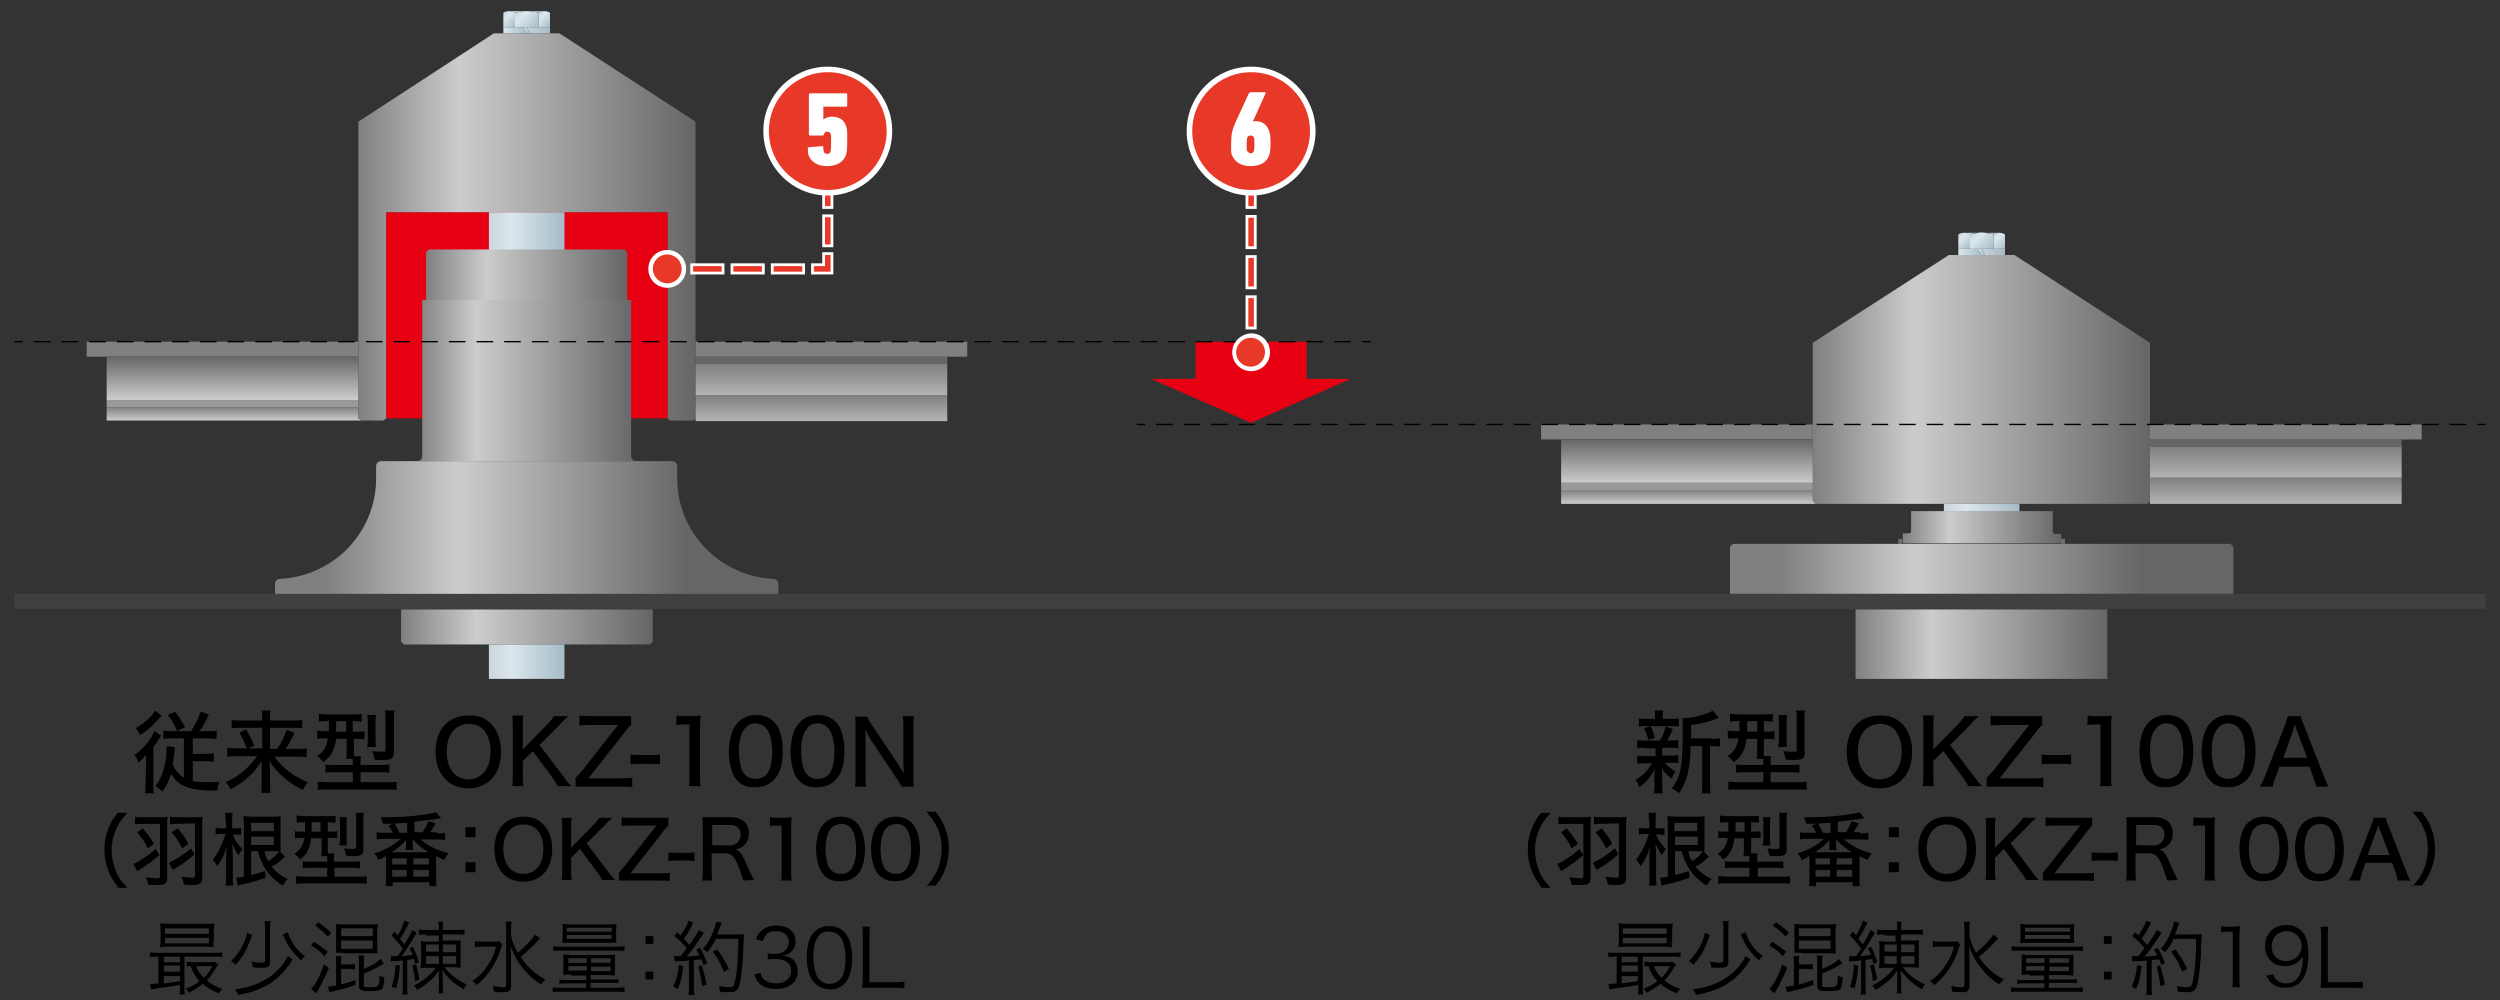
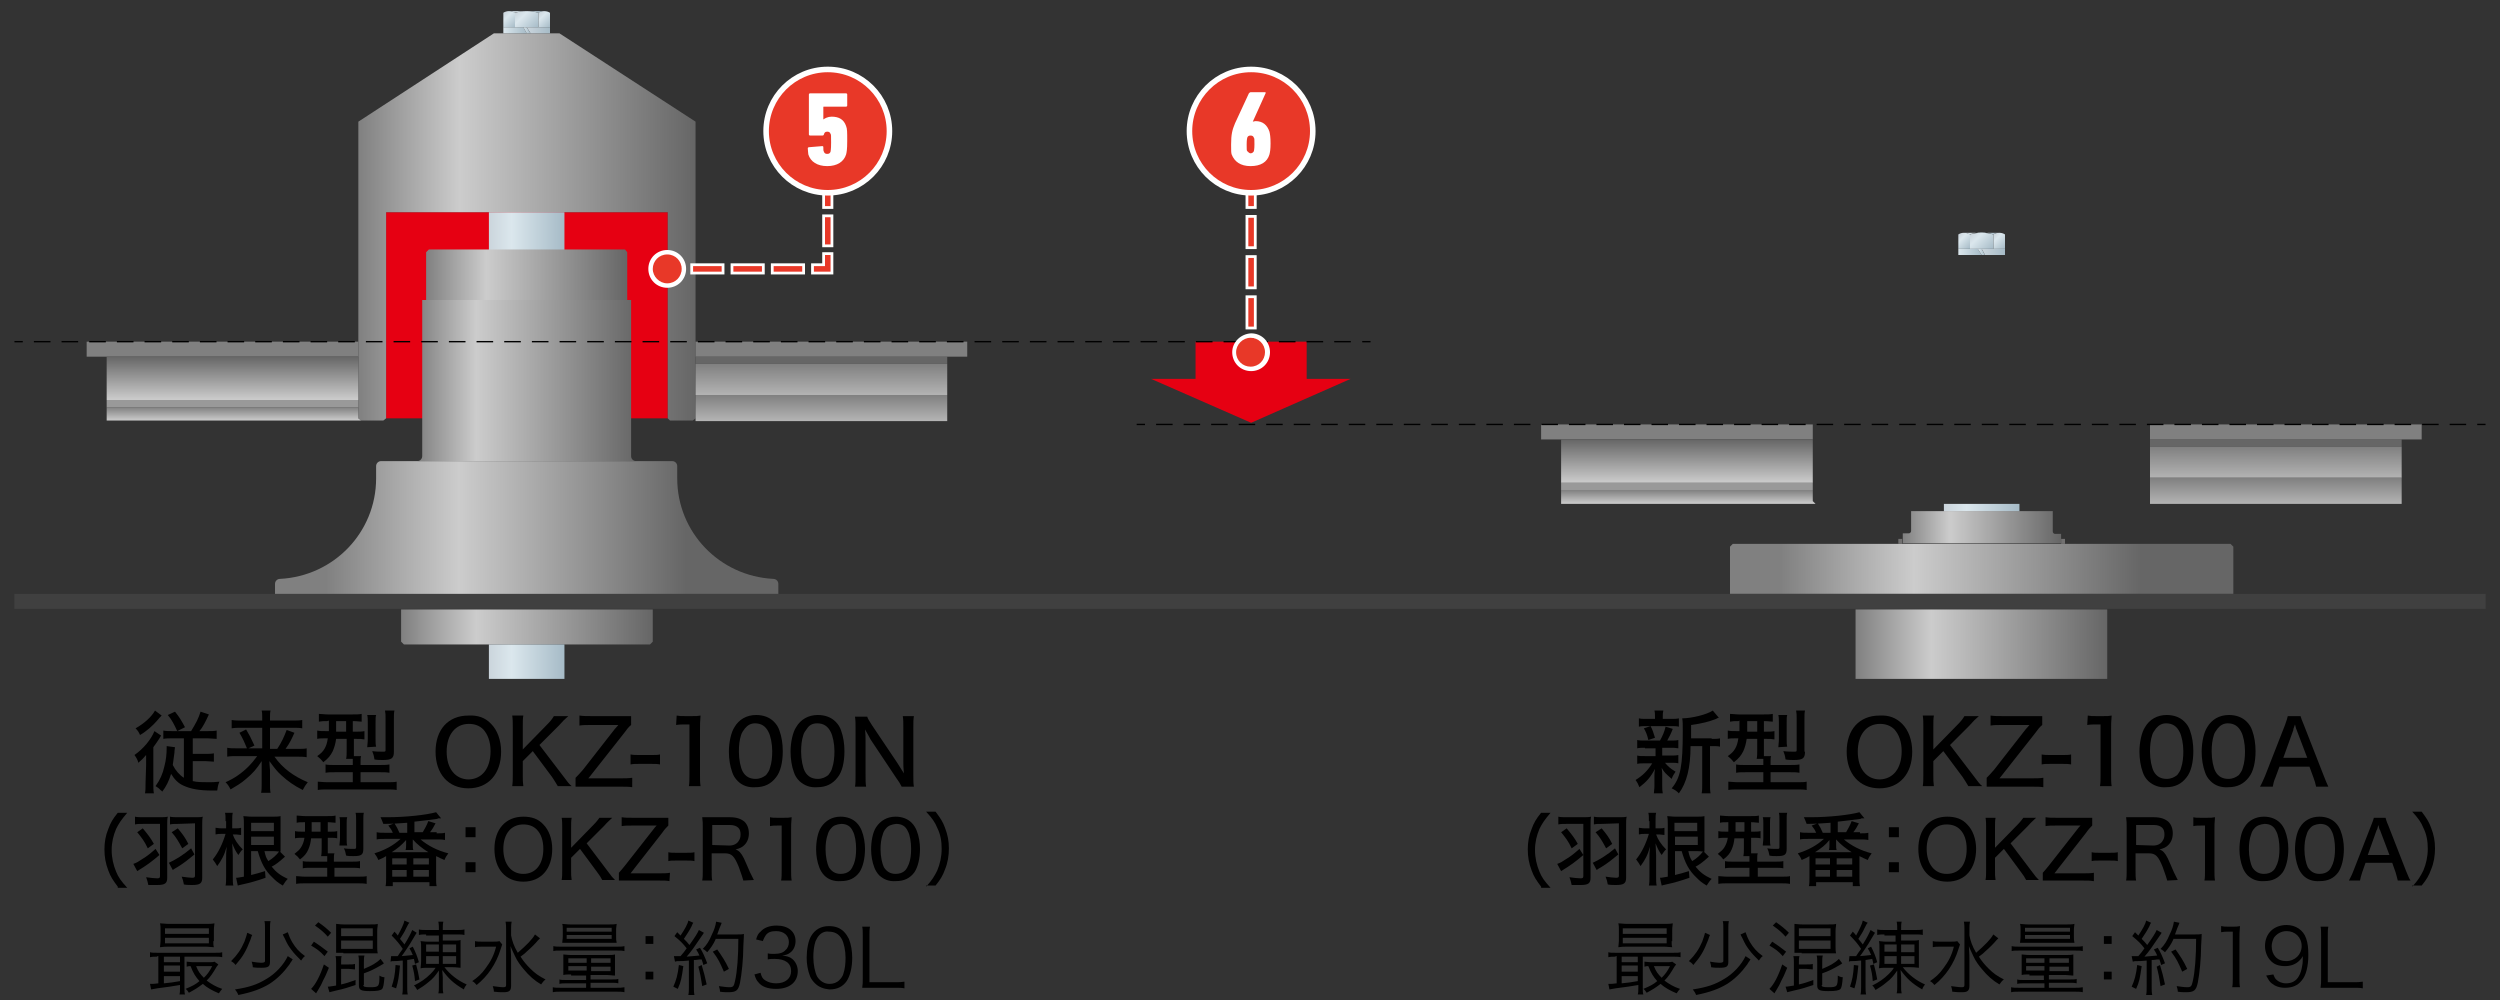
<svg xmlns="http://www.w3.org/2000/svg" version="1.1" id="レイヤー_1" x="0px" y="0px" viewBox="0 0 450 180" style="enable-background:new 0 0 450 180;" xml:space="preserve">
  <rect x="0" y="0" width="450" height="180" fill="#333333" stroke="none" />
  <style type="text/css">
	.st0{fill:#E60012;}
	.st1{fill:url(#SVGID_1_);}
	.st2{fill:url(#SVGID_2_);}
	.st3{fill:url(#SVGID_3_);}
	.st4{fill:url(#SVGID_4_);}
	.st5{fill:#727171;}
	.st6{fill:url(#SVGID_5_);}
	.st7{fill:url(#SVGID_6_);}
	.st8{fill:url(#SVGID_7_);}
	.st9{fill:url(#SVGID_8_);}
	.st10{fill:url(#SVGID_9_);}
	.st11{fill:url(#SVGID_10_);}
	.st12{fill:#999999;}
	.st13{fill:#666666;}
	.st14{fill:url(#SVGID_11_);}
	.st15{fill:#808080;}
	.st16{fill:#404040;}
	.st17{fill:url(#SVGID_12_);}
	.st18{fill:url(#SVGID_13_);}
	.st19{fill:url(#SVGID_14_);}
	.st20{fill:url(#SVGID_15_);}
	.st21{fill:url(#SVGID_16_);}
	.st22{fill:url(#SVGID_17_);}
	.st23{fill:url(#SVGID_18_);}
	.st24{fill:url(#SVGID_19_);}
	.st25{fill:url(#SVGID_20_);}
	.st26{fill:url(#SVGID_21_);}
	.st27{fill:url(#SVGID_22_);}
	.st28{fill:url(#SVGID_23_);}
	.st29{fill:url(#SVGID_24_);}
	.st30{fill:url(#SVGID_25_);}
	.st31{fill:url(#SVGID_26_);}
	.st32{fill:url(#SVGID_27_);}
	.st33{fill:url(#SVGID_28_);}
	.st34{fill:url(#SVGID_29_);}
	.st35{fill:url(#SVGID_30_);}
	.st36{fill:url(#SVGID_31_);}
	.st37{fill:url(#SVGID_32_);}
	.st38{fill:url(#SVGID_33_);}
	.st39{fill:url(#SVGID_34_);}
	.st40{fill:none;stroke:#000000;stroke-width:0.25;stroke-miterlimit:10;}
	.st41{fill:none;stroke:#000000;stroke-width:0.25;stroke-miterlimit:10;stroke-dasharray:2.988,1.992;}
	.st42{fill:none;stroke:#000000;stroke-width:0.25;stroke-miterlimit:10;stroke-dasharray:2.972,1.982;}
	.st43{fill:none;stroke:#FFFFFF;stroke-width:2;stroke-linecap:square;}
	.st44{fill:none;stroke:#FFFFFF;stroke-width:2;stroke-linecap:square;stroke-dasharray:3.9,2.925;}
	.st45{fill:none;stroke:#FFFFFF;stroke-width:2;stroke-linecap:square;stroke-dasharray:4.143,3.107;}
	.st46{fill:#FFFFFF;}
	.st47{fill:none;stroke:#E83828;stroke-linecap:square;}
	.st48{fill:none;stroke:#E83828;stroke-linecap:square;stroke-dasharray:3.9,2.925;}
	.st49{fill:none;stroke:#E83828;stroke-linecap:square;stroke-dasharray:4.143,3.107;}
	.st50{fill:#E83828;}
	.st51{fill:none;stroke:#FFFFFF;stroke-width:1;stroke-miterlimit:4;}
	.st52{fill:none;stroke:#FFFFFF;stroke-width:2;stroke-linecap:square;stroke-dasharray:4.132,3.099;}
	.st53{fill:none;stroke:#E83828;stroke-linecap:square;stroke-dasharray:4.132,3.099;}
	.st54{fill:none;stroke:#FFFFFF;}
</style>
  <rect x="69.5" y="38.2" class="st0" width="50.7" height="37.1" />
  <g>
    <polygon class="st0" points="243.1,68.2 225.2,76.1 207.2,68.2 215.2,68.2 215.2,61.5 235.2,61.5 235.2,68.2  " />
    <linearGradient id="SVGID_1_" gradientUnits="userSpaceOnUse" x1="311.4" y1="77.49" x2="402" y2="77.49" gradientTransform="matrix(1 0 0 -1 0 179.89)">
      <stop offset="0.101" style="stop-color:#808080" />
      <stop offset="0.366" style="stop-color:#CCCCCC" />
      <stop offset="0.817" style="stop-color:#666666" />
    </linearGradient>
    <polygon class="st1" points="311.4,106.9 311.4,98.4 311.9,97.9 401.5,97.9 402,98.4 402,106.9  " />
    <linearGradient id="SVGID_2_" gradientUnits="userSpaceOnUse" x1="334" y1="63.94" x2="379.3" y2="63.94" gradientTransform="matrix(1 0 0 -1 0 179.89)">
      <stop offset="0" style="stop-color:#808080" />
      <stop offset="0.3" style="stop-color:#CCCCCC" />
      <stop offset="1" style="stop-color:#666666" />
    </linearGradient>
    <rect x="334" y="109.7" class="st2" width="45.3" height="12.5" />
    <linearGradient id="SVGID_3_" gradientUnits="userSpaceOnUse" x1="349.9" y1="88.49" x2="363.479" y2="88.49" gradientTransform="matrix(1 0 0 -1 0 179.89)">
      <stop offset="0" style="stop-color:#CBD5DC" />
      <stop offset="0.3" style="stop-color:#DBE7ED" />
      <stop offset="1" style="stop-color:#A6BBC7" />
    </linearGradient>
    <rect x="349.9" y="90.7" class="st3" width="13.6" height="1.4" />
    <linearGradient id="SVGID_4_" gradientUnits="userSpaceOnUse" x1="326.3" y1="111.59" x2="387" y2="111.59" gradientTransform="matrix(1 0 0 -1 0 179.89)">
      <stop offset="0" style="stop-color:#808080" />
      <stop offset="0.3" style="stop-color:#CCCCCC" />
      <stop offset="1" style="stop-color:#666666" />
    </linearGradient>
-     <polygon class="st4" points="326.8,90.7 326.3,90.2 326.3,61.7 350.8,45.9 362.6,45.9 387,61.7 387,90.2 386.6,90.7  " />
    <rect x="371" y="97" class="st5" width="0.7" height="0.9" />
    <rect x="341.7" y="97" class="st5" width="0.7" height="0.9" />
    <linearGradient id="SVGID_5_" gradientUnits="userSpaceOnUse" x1="342.417" y1="84.99" x2="370.971" y2="84.99" gradientTransform="matrix(1 0 0 -1 0 179.89)">
      <stop offset="0" style="stop-color:#808080" />
      <stop offset="0.3" style="stop-color:#CCCCCC" />
      <stop offset="1" style="stop-color:#666666" />
    </linearGradient>
    <path class="st6" d="M371,96.1h-1.1l0,0c-0.2,0-0.4-0.2-0.4-0.4V92H344v3.6c0,0.2-0.2,0.4-0.4,0.4l0,0h-1.1v1.8H371V96.1z" />
    <linearGradient id="SVGID_6_" gradientUnits="userSpaceOnUse" x1="72.2" y1="67.04" x2="117.5" y2="67.04" gradientTransform="matrix(1 0 0 -1 0 179.89)">
      <stop offset="0" style="stop-color:#808080" />
      <stop offset="0.3" style="stop-color:#CCCCCC" />
      <stop offset="1" style="stop-color:#666666" />
    </linearGradient>
    <polygon class="st7" points="117.5,109.7 117.5,115.5 117,116 72.7,116 72.2,115.5 72.2,109.7  " />
    <linearGradient id="SVGID_7_" gradientUnits="userSpaceOnUse" x1="88.017" y1="138.29" x2="101.596" y2="138.29" gradientTransform="matrix(1 0 0 -1 0 179.89)">
      <stop offset="0" style="stop-color:#CBD5DC" />
      <stop offset="0.3" style="stop-color:#DBE7ED" />
      <stop offset="1" style="stop-color:#A6BBC7" />
    </linearGradient>
    <rect x="88" y="38.2" class="st8" width="13.6" height="6.8" />
    <linearGradient id="SVGID_8_" gradientUnits="userSpaceOnUse" x1="88.017" y1="60.79" x2="101.596" y2="60.79" gradientTransform="matrix(1 0 0 -1 0 179.89)">
      <stop offset="0" style="stop-color:#CBD5DC" />
      <stop offset="0.3" style="stop-color:#DBE7ED" />
      <stop offset="1" style="stop-color:#A6BBC7" />
    </linearGradient>
    <rect x="88" y="116" class="st9" width="13.6" height="6.2" />
    <linearGradient id="SVGID_9_" gradientUnits="userSpaceOnUse" x1="64.5" y1="139.04" x2="125.2" y2="139.04" gradientTransform="matrix(1 0 0 -1 0 179.89)">
      <stop offset="0" style="stop-color:#808080" />
      <stop offset="0.3" style="stop-color:#CCCCCC" />
      <stop offset="1" style="stop-color:#666666" />
    </linearGradient>
    <polygon class="st10" points="120.6,75.7 120.2,75.3 120.2,38.2 69.5,38.2 69.5,75.3 69,75.7 65,75.7 64.5,75.3 64.5,21.9 88.9,6    100.7,6 125.2,21.9 125.2,75.3 124.7,75.7  " />
    <linearGradient id="SVGID_10_" gradientUnits="userSpaceOnUse" x1="42.1" y1="104.161" x2="42.1" y2="106.615" gradientTransform="matrix(1 0 0 -1 0 179.89)">
      <stop offset="0" style="stop-color:#CCCCCC" />
      <stop offset="1" style="stop-color:#808080" />
    </linearGradient>
    <polygon class="st11" points="19.2,73.3 19.2,75.7 65,75.7 64.5,75.3 64.5,73.3  " />
    <rect x="19.2" y="72" class="st12" width="45.3" height="1.3" />
    <rect x="125.2" y="64.2" class="st13" width="45.3" height="1.3" />
    <linearGradient id="SVGID_11_" gradientUnits="userSpaceOnUse" x1="147.85" y1="108.814" x2="147.85" y2="114.398" gradientTransform="matrix(1 0 0 -1 0 179.89)">
      <stop offset="0" style="stop-color:#B3B3B3" />
      <stop offset="1" style="stop-color:#808080" />
    </linearGradient>
    <rect x="125.2" y="65.5" class="st14" width="45.3" height="5.6" />
    <rect x="15.6" y="61.5" class="st15" width="48.9" height="2.7" />
    <rect x="125.2" y="61.5" class="st15" width="48.9" height="2.7" />
    <rect x="2.6" y="106.9" class="st16" width="444.8" height="2.7" />
    <linearGradient id="SVGID_12_" gradientUnits="userSpaceOnUse" x1="49.5" y1="84.94" x2="140.1" y2="84.94" gradientTransform="matrix(1 0 0 -1 0 179.89)">
      <stop offset="0.101" style="stop-color:#808080" />
      <stop offset="0.366" style="stop-color:#CCCCCC" />
      <stop offset="0.817" style="stop-color:#666666" />
    </linearGradient>
    <path class="st17" d="M75.1,83h-6.5c-0.5,0-0.9,0.4-0.9,0.9v2.2c0,9.7-7.6,17.6-17.3,18.1c-0.5,0-0.9,0.4-0.9,0.9v1.8h90.6v-1.8   c0-0.5-0.4-0.9-0.9-0.9c-9.7-0.5-17.3-8.4-17.3-18.1v-2.2c0-0.5-0.4-0.9-0.9-0.9h-6.6H75.1z" />
    <linearGradient id="SVGID_13_" gradientUnits="userSpaceOnUse" x1="41.85" y1="107.926" x2="41.85" y2="115.71" gradientTransform="matrix(1 0 0 -1 0 179.89)">
      <stop offset="0" style="stop-color:#CCCCCC" />
      <stop offset="1" style="stop-color:#666666" />
    </linearGradient>
    <rect x="19.2" y="64.2" class="st18" width="45.3" height="7.8" />
    <linearGradient id="SVGID_14_" gradientUnits="userSpaceOnUse" x1="147.85" y1="104.161" x2="147.85" y2="108.814" gradientTransform="matrix(1 0 0 -1 0 179.89)">
      <stop offset="0" style="stop-color:#B3B3B3" />
      <stop offset="1" style="stop-color:#808080" />
    </linearGradient>
    <rect x="125.2" y="71.1" class="st19" width="45.3" height="4.7" />
    <linearGradient id="SVGID_15_" gradientUnits="userSpaceOnUse" x1="303.9" y1="89.228" x2="303.9" y2="91.682" gradientTransform="matrix(1 0 0 -1 0 179.89)">
      <stop offset="0" style="stop-color:#CCCCCC" />
      <stop offset="1" style="stop-color:#808080" />
    </linearGradient>
    <polygon class="st20" points="281,88.2 281,90.7 326.8,90.7 326.3,90.2 326.3,88.2  " />
    <rect x="281" y="86.9" class="st12" width="45.3" height="1.3" />
    <rect x="387" y="79.1" class="st13" width="45.3" height="1.3" />
    <linearGradient id="SVGID_16_" gradientUnits="userSpaceOnUse" x1="409.65" y1="93.882" x2="409.65" y2="99.466" gradientTransform="matrix(1 0 0 -1 0 179.89)">
      <stop offset="0" style="stop-color:#B3B3B3" />
      <stop offset="1" style="stop-color:#808080" />
    </linearGradient>
    <rect x="387" y="80.4" class="st21" width="45.3" height="5.6" />
    <rect x="277.4" y="76.4" class="st15" width="48.9" height="2.7" />
    <rect x="387" y="76.4" class="st15" width="48.9" height="2.7" />
    <linearGradient id="SVGID_17_" gradientUnits="userSpaceOnUse" x1="303.65" y1="92.99" x2="303.65" y2="100.773" gradientTransform="matrix(1 0 0 -1 0 179.89)">
      <stop offset="0" style="stop-color:#CCCCCC" />
      <stop offset="1" style="stop-color:#666666" />
    </linearGradient>
    <rect x="281" y="79.1" class="st22" width="45.3" height="7.8" />
    <linearGradient id="SVGID_18_" gradientUnits="userSpaceOnUse" x1="409.65" y1="89.228" x2="409.65" y2="93.882" gradientTransform="matrix(1 0 0 -1 0 179.89)">
      <stop offset="0" style="stop-color:#B3B3B3" />
      <stop offset="1" style="stop-color:#808080" />
    </linearGradient>
    <rect x="387" y="86" class="st23" width="45.3" height="4.7" />
    <g>
      <linearGradient id="SVGID_19_" gradientUnits="userSpaceOnUse" x1="94.828" y1="174.44" x2="98.974" y2="174.44" gradientTransform="matrix(1 0 0 -1 0 179.89)">
        <stop offset="0" style="stop-color:#CBD5DC" />
        <stop offset="1" style="stop-color:#A6BBC7" />
      </linearGradient>
      <polygon class="st24" points="95.5,6 94.8,4.9 99,4.9 99,6   " />
      <linearGradient id="SVGID_20_" gradientUnits="userSpaceOnUse" x1="90.64" y1="174.44" x2="94.828" y2="174.44" gradientTransform="matrix(1 0 0 -1 0 179.89)">
        <stop offset="0" style="stop-color:#DBE7ED" />
        <stop offset="1" style="stop-color:#A6BBC7" />
      </linearGradient>
      <polygon class="st25" points="90.6,6 90.6,4.9 94.2,4.9 94.8,6   " />
      <linearGradient id="SVGID_21_" gradientUnits="userSpaceOnUse" x1="96.792" y1="177.448" x2="99.142" y2="175.098" gradientTransform="matrix(1 0 0 -1 0 179.89)">
        <stop offset="0" style="stop-color:#CBD5DC" />
        <stop offset="0.3" style="stop-color:#DBE7ED" />
        <stop offset="1" style="stop-color:#A6BBC7" />
      </linearGradient>
      <path class="st26" d="M96.9,4.9V2.3c0.6-0.4,1.5-0.4,2.1,0v2.6C99,4.9,96.9,4.9,96.9,4.9z" />
      <linearGradient id="SVGID_22_" gradientUnits="userSpaceOnUse" x1="90.512" y1="177.428" x2="92.838" y2="175.101" gradientTransform="matrix(1 0 0 -1 0 179.89)">
        <stop offset="0" style="stop-color:#CBD5DC" />
        <stop offset="0.3" style="stop-color:#DBE7ED" />
        <stop offset="1" style="stop-color:#A6BBC7" />
      </linearGradient>
      <path class="st27" d="M90.6,4.9V2.3c0.6-0.4,1.4-0.4,2.1,0v2.6C92.7,4.9,90.6,4.9,90.6,4.9z" />
      <linearGradient id="SVGID_23_" gradientUnits="userSpaceOnUse" x1="93.123" y1="177.967" x2="96.507" y2="174.583" gradientTransform="matrix(1 0 0 -1 0 179.89)">
        <stop offset="0" style="stop-color:#CBD5DC" />
        <stop offset="0.3" style="stop-color:#DBE7ED" />
        <stop offset="1" style="stop-color:#A6BBC7" />
      </linearGradient>
      <path class="st28" d="M96.9,2.3c-1.4-0.4-2.8-0.4-4.2,0v2.6h4.2V2.3z" />
      <g>
        <linearGradient id="SVGID_24_" gradientUnits="userSpaceOnUse" x1="91.675" y1="177.74" x2="97.943" y2="177.74" gradientTransform="matrix(1 0 0 -1 0 179.89)">
          <stop offset="0" style="stop-color:#CBD5DC" />
          <stop offset="0.3" style="stop-color:#DBE7ED" />
          <stop offset="1" style="stop-color:#A6BBC7" />
        </linearGradient>
        <path class="st29" d="M96.9,2.3c0.3-0.2,0.7-0.3,1-0.3l0,0h-6.3l0,0c0.4,0,0.7,0.1,1,0.3C94.1,1.9,95.5,1.9,96.9,2.3z" />
      </g>
      <linearGradient id="SVGID_25_" gradientUnits="userSpaceOnUse" x1="94.151" y1="174.44" x2="95.463" y2="174.44" gradientTransform="matrix(1 0 0 -1 0 179.89)">
        <stop offset="0" style="stop-color:#DBE7ED" />
        <stop offset="1" style="stop-color:#A6BBC7" />
      </linearGradient>
      <polygon class="st30" points="95.5,6 94.8,4.9 94.2,4.9 94.8,6   " />
    </g>
    <g>
      <linearGradient id="SVGID_26_" gradientUnits="userSpaceOnUse" x1="356.715" y1="134.54" x2="360.861" y2="134.54" gradientTransform="matrix(1 0 0 -1 0 179.89)">
        <stop offset="0" style="stop-color:#CBD5DC" />
        <stop offset="1" style="stop-color:#A6BBC7" />
      </linearGradient>
      <polygon class="st31" points="357.3,45.9 356.7,44.8 360.9,44.8 360.9,45.9   " />
      <linearGradient id="SVGID_27_" gradientUnits="userSpaceOnUse" x1="352.527" y1="134.54" x2="356.715" y2="134.54" gradientTransform="matrix(1 0 0 -1 0 179.89)">
        <stop offset="0" style="stop-color:#DBE7ED" />
        <stop offset="1" style="stop-color:#A6BBC7" />
      </linearGradient>
      <polygon class="st32" points="352.5,45.9 352.5,44.8 356,44.8 356.7,45.9   " />
      <linearGradient id="SVGID_28_" gradientUnits="userSpaceOnUse" x1="358.66" y1="137.579" x2="361.01" y2="135.23" gradientTransform="matrix(1 0 0 -1 0 179.89)">
        <stop offset="0" style="stop-color:#CBD5DC" />
        <stop offset="0.3" style="stop-color:#DBE7ED" />
        <stop offset="1" style="stop-color:#A6BBC7" />
      </linearGradient>
      <path class="st33" d="M358.8,44.8v-2.6c0.6-0.4,1.5-0.4,2.1,0v2.6H358.8z" />
      <linearGradient id="SVGID_29_" gradientUnits="userSpaceOnUse" x1="352.38" y1="137.56" x2="354.707" y2="135.233" gradientTransform="matrix(1 0 0 -1 0 179.89)">
        <stop offset="0" style="stop-color:#CBD5DC" />
        <stop offset="0.3" style="stop-color:#DBE7ED" />
        <stop offset="1" style="stop-color:#A6BBC7" />
      </linearGradient>
      <path class="st34" d="M352.5,44.8v-2.6c0.6-0.4,1.4-0.4,2.1,0v2.6H352.5z" />
      <linearGradient id="SVGID_30_" gradientUnits="userSpaceOnUse" x1="354.991" y1="138.098" x2="358.375" y2="134.714" gradientTransform="matrix(1 0 0 -1 0 179.89)">
        <stop offset="0" style="stop-color:#CBD5DC" />
        <stop offset="0.3" style="stop-color:#DBE7ED" />
        <stop offset="1" style="stop-color:#A6BBC7" />
      </linearGradient>
      <path class="st35" d="M358.8,42.2c-1.4-0.4-2.8-0.4-4.2,0v2.6h4.2V42.2z" />
      <g>
        <linearGradient id="SVGID_31_" gradientUnits="userSpaceOnUse" x1="353.562" y1="137.877" x2="359.83" y2="137.877" gradientTransform="matrix(1 0 0 -1 0 179.89)">
          <stop offset="0" style="stop-color:#CBD5DC" />
          <stop offset="0.3" style="stop-color:#DBE7ED" />
          <stop offset="1" style="stop-color:#A6BBC7" />
        </linearGradient>
        <path class="st36" d="M358.8,42.2c0.3-0.2,0.7-0.3,1-0.3l0,0h-6.3l0,0c0.4,0,0.7,0.1,1,0.3C356,41.7,357.4,41.7,358.8,42.2z" />
      </g>
      <linearGradient id="SVGID_32_" gradientUnits="userSpaceOnUse" x1="356.038" y1="134.54" x2="357.35" y2="134.54" gradientTransform="matrix(1 0 0 -1 0 179.89)">
        <stop offset="0" style="stop-color:#DBE7ED" />
        <stop offset="1" style="stop-color:#A6BBC7" />
      </linearGradient>
      <polygon class="st37" points="357.3,45.9 356.7,44.8 356,44.8 356.7,45.9   " />
    </g>
    <linearGradient id="SVGID_33_" gradientUnits="userSpaceOnUse" x1="76.7" y1="130.44" x2="112.9" y2="130.44" gradientTransform="matrix(1 0 0 -1 0 179.89)">
      <stop offset="0" style="stop-color:#808080" />
      <stop offset="0.3" style="stop-color:#CCCCCC" />
      <stop offset="1" style="stop-color:#666666" />
    </linearGradient>
    <polygon class="st38" points="112.9,54 112.9,45.4 112.5,44.9 77.2,44.9 76.7,45.4 76.7,54  " />
    <linearGradient id="SVGID_34_" gradientUnits="userSpaceOnUse" x1="75.1" y1="111.39" x2="114.5" y2="111.39" gradientTransform="matrix(1 0 0 -1 0 179.89)">
      <stop offset="0" style="stop-color:#808080" />
      <stop offset="0.27" style="stop-color:#CCCCCC" />
      <stop offset="1" style="stop-color:#666666" />
    </linearGradient>
    <path class="st39" d="M114.5,83c-0.5,0-0.9-0.4-0.9-0.9V54h-0.7H76.7H76v28.1c0,0.5-0.4,0.9-0.9,0.9H114.5z" />
    <g>
      <g>
        <line class="st40" x1="2.6" y1="61.5" x2="4.1" y2="61.5" />
        <line class="st41" x1="6.1" y1="61.5" x2="244.2" y2="61.5" />
        <line class="st40" x1="245.2" y1="61.5" x2="246.7" y2="61.5" />
      </g>
    </g>
    <g>
      <g>
        <line class="st40" x1="204.6" y1="76.4" x2="206.1" y2="76.4" />
        <line class="st42" x1="208.1" y1="76.4" x2="444.9" y2="76.4" />
        <line class="st40" x1="445.9" y1="76.4" x2="447.4" y2="76.4" />
      </g>
    </g>
  </g>
  <g>
    <g>
      <path d="M26.3,137.8c0-0.7,0-0.9,0-1.9c-0.4,0.5-0.9,1-1.4,1.4c-0.1-0.5-0.4-1-0.7-1.4c1.6-1.1,3-2.8,3.6-4.3l1.2,0.8    c-0.1,0.2-0.2,0.3-0.3,0.5c-0.4,0.6-0.5,0.8-1.1,1.6v6.4c0,0.9,0,1.4,0.1,1.9h-1.6c0.1-0.5,0.1-1.1,0.1-1.9L26.3,137.8L26.3,137.8    z M29.1,128.8c-0.2,0.2-0.5,0.5-0.9,1c-0.7,0.8-1.9,1.9-3,2.5c-0.2-0.5-0.4-0.8-0.8-1.2c1.6-0.9,2.9-2.1,3.5-3.2L29.1,128.8z     M34.4,131.6c0.9-1.5,1.3-2.2,1.7-3.5l1.5,0.5c-0.6,1.3-1.1,2.3-1.7,3h1.5c0.7,0,1.1,0,1.6-0.1v1.5c-0.5,0-1-0.1-1.6-0.1h-2.7v2.8    h2.2c0.6,0,1.1,0,1.6-0.1v1.5c-0.5,0-1-0.1-1.6-0.1h-2.2v3.6c0.8,0.2,1.8,0.2,2.9,0.2c0.5,0,1,0,1.9-0.1c-0.3,0.7-0.3,1-0.4,1.6    c-0.4,0-0.7,0-0.8,0c-2.5,0-4-0.3-5.3-0.9c-0.9-0.4-1.6-1.1-2.2-2.1c-0.4,1.3-0.9,2.3-1.6,3.2c-0.1-0.1-0.1-0.2-0.2-0.2    c-0.4-0.4-0.5-0.5-1-0.8c0.8-1.1,1.3-2.2,1.6-3.6c0.3-1.1,0.4-2.3,0.4-3.2c0-0.2,0-0.2,0-0.4l1.5,0.2c0,0.2-0.1,0.5-0.1,1    c-0.1,0.8-0.2,1.4-0.3,2.2c0.5,1,1.2,1.8,2,2.3v-7.1H31c-0.6,0-1.2,0-1.6,0.1v-1.5c0.5,0.1,0.9,0.1,1.6,0.1L34.4,131.6L34.4,131.6    z M31.5,128.1c0.8,1,1.1,1.5,1.8,2.8l-1.4,0.7c-0.5-1.1-1-2.1-1.7-2.9L31.5,128.1z" />
      <path d="M49.9,134.8c0.8-1.2,1.2-2.1,1.7-3.4l1.4,0.5c-0.5,1.1-0.8,1.8-1.6,2.9h2c1,0,1.4,0,1.8-0.1v1.6c-0.5-0.1-1.1-0.1-1.9-0.1    h-3.9c1.5,2.1,3.4,3.5,6,4.6c-0.4,0.5-0.6,0.8-0.9,1.4c-1.6-0.8-2.7-1.6-3.8-2.6c-0.9-0.8-1.4-1.5-2.2-2.6c0,0.8,0.1,1.3,0.1,1.6    v2.5c0,0.6,0,1.1,0.1,1.6H47c0.1-0.5,0.1-0.9,0.1-1.6v-2.5c0-0.5,0-0.7,0-1.6c-0.9,1.4-1.6,2.2-2.8,3.2c-0.9,0.8-1.8,1.3-2.8,1.9    c-0.3-0.6-0.5-0.9-0.9-1.3c1.6-0.7,2.9-1.6,4.2-2.9c0.5-0.5,0.9-1,1.5-1.8h-3.6c-0.7,0-1.2,0-1.8,0.1v-1.6c0.5,0.1,1,0.1,1.8,0.1    h4.5V131h-3.7c-0.7,0-1.2,0-1.8,0.1v-1.5c0.6,0.1,1.1,0.1,1.8,0.1h3.7v-0.5c0-0.5,0-0.9-0.1-1.3h1.6c-0.1,0.4-0.1,0.7-0.1,1.3v0.5    h3.9c0.9,0,1.4,0,1.9-0.1v1.5c-0.5-0.1-1-0.1-1.8-0.1h-4v3.8H49.9z M44.3,131.3c0.6,1,0.8,1.4,1.5,2.9l-1.3,0.6    c-0.5-1.2-0.8-1.9-1.4-2.9L44.3,131.3z" />
      <path d="M58.9,129.8c-0.7,0-1,0-1.5,0.1v-1.4c0.5,0,1,0.1,1.6,0.1h4.4c0.8,0,1.2,0,1.7-0.1v1.4c-0.4,0-0.8-0.1-1.5-0.1h-0.1v1.9    H64c0.8,0,1.1,0,1.6-0.1v1.5c-0.5-0.1-0.8-0.1-1.5-0.1h-0.4v1.9c0,0.5,0,0.9,0,1.2H65c-0.1,0.3-0.1,0.6-0.1,1.1v0.5h3.3    c0.9,0,1.4,0,1.9-0.1v1.5c-0.5-0.1-1-0.1-1.8-0.1h-3.4v1.8h4.7c0.9,0,1.4,0,1.8-0.1v1.5c-0.5-0.1-1.1-0.1-2-0.1H59.1    c-0.8,0-1.4,0-1.9,0.1v-1.5c0.4,0,1,0.1,1.8,0.1h4.5V139h-3.1c-0.8,0-1.3,0-1.8,0.1v-1.5c0.5,0.1,0.8,0.1,1.7,0.1h3.2v-0.5    c0-0.2,0-0.4,0-0.6h-1.2c0.1-0.4,0.1-1,0.1-1.6v-2h-1.9c-0.1,0.8-0.3,1.5-0.6,2.2c-0.4,0.8-0.8,1.3-1.7,2    c-0.4-0.5-0.6-0.7-1.1-1.1c0.7-0.5,1-0.8,1.3-1.3s0.5-1.1,0.6-1.9h-0.4c-0.7,0-1.1,0-1.5,0.1v-1.5c0.5,0.1,0.9,0.1,1.6,0.1h0.5    c0-0.6,0-0.9,0-1.9L58.9,129.8L58.9,129.8z M60.5,129.8c0,1.5,0,1.5,0,1.9h1.8v-1.9H60.5z M66.1,134.5c0-0.4,0.1-0.8,0.1-1.4v-3    c0-0.6,0-1-0.1-1.4h1.6c-0.1,0.3-0.1,0.7-0.1,1.3v3.1c0,0.6,0,0.9,0.1,1.3L66.1,134.5L66.1,134.5z M70.9,135.3    c0,1.2-0.4,1.5-2,1.5c-0.5,0-1,0-1.5-0.1c-0.1-0.7-0.2-1-0.4-1.5c0.7,0.1,1.3,0.1,1.9,0.1c0.5,0,0.5,0,0.5-0.4v-5.5    c0-0.7,0-1-0.1-1.5H71c-0.1,0.4-0.1,0.8-0.1,1.6V135.3z" />
      <path d="M88.4,130.3c1.1,1.1,1.8,2.9,1.8,5c0,4-2.3,6.6-5.9,6.6s-5.9-2.6-5.9-6.6s2.3-6.5,5.9-6.5C86,128.7,87.4,129.2,88.4,130.3    z M88.3,135.2c0-1.7-0.5-3-1.3-3.9c-0.7-0.7-1.6-1-2.6-1c-2.4,0-4,1.9-4,5s1.6,5,4,5C86.8,140.2,88.3,138.3,88.3,135.2z" />
      <path d="M101.3,139.6c0.9,1.2,1.1,1.5,1.6,1.9h-2.5c-0.3-0.5-0.6-1-1-1.6l-3.5-4.7l-1.8,1.8v2.5c0,0.9,0,1.3,0.1,2h-2    c0.1-0.7,0.1-1.2,0.1-2v-8.7c0-0.8,0-1.3-0.1-2h2c-0.1,0.5-0.1,1.1-0.1,2v4.1l4.4-4.5c0.6-0.6,0.9-1,1.2-1.5h2.6    c-0.7,0.6-0.9,0.8-1.7,1.7l-3.5,3.5L101.3,139.6z" />
      <path d="M113.8,141.7c-0.6-0.1-1.1-0.1-2.2-0.1h-6c-1,0-1.4,0-2,0V140c0.3-0.3,0.7-0.7,1.3-1.4l5.7-7.3c0.3-0.3,0.5-0.6,0.7-0.8    c-0.4,0-0.8,0-1.1,0h-3.8c-0.9,0-1.5,0-2.1,0.1v-1.8c0.7,0.1,1.3,0.1,2.1,0.1h5.2c0.7,0,1.4,0,2,0v1.6c-0.4,0.3-0.8,0.8-1.3,1.5    l-5.6,7.1c-0.2,0.3-0.5,0.6-0.8,1c0.4,0,0.4,0,1.3,0h4.4c0.9,0,1.5,0,2.2-0.1C113.8,140,113.8,141.7,113.8,141.7z" />
      <path d="M113.5,135.8c0.5,0.1,0.9,0.1,1.5,0.1h2.3c0.7,0,1.1,0,1.5-0.1v1.8c-0.5-0.1-0.9-0.1-1.5-0.1H115c-0.6,0-1,0-1.5,0.1    V135.8z" />
      <path d="M121.8,128.8c0.5,0.1,0.8,0.1,1.5,0.1h1.3c0.7,0,1,0,1.5-0.1c-0.1,1-0.1,1.7-0.1,2.7v8c0,0.8,0,1.4,0.1,2H124    c0.1-0.6,0.1-1.2,0.1-2v-9.1h-0.8c-0.5,0-1,0-1.6,0.1L121.8,128.8L121.8,128.8z" />
      <path d="M132.8,140.6c-0.5-0.5-0.8-1-1-1.6c-0.4-1.1-0.6-2.4-0.6-3.7c0-1.7,0.4-3.5,1-4.4c0.8-1.4,2.2-2.2,3.9-2.2    c1.3,0,2.4,0.4,3.2,1.2c0.5,0.5,0.8,1,1,1.6c0.4,1.1,0.6,2.4,0.6,3.7c0,2-0.4,3.7-1.2,4.7c-0.9,1.2-2.1,1.8-3.7,1.8    C134.7,141.8,133.6,141.4,132.8,140.6z M134.1,131.1c-0.3,0.4-0.6,0.8-0.7,1.2c-0.3,0.9-0.4,1.9-0.4,3c0,1.4,0.3,2.9,0.7,3.6    c0.5,0.9,1.3,1.3,2.3,1.3c0.8,0,1.4-0.3,1.9-0.7c0.3-0.4,0.6-0.8,0.7-1.3c0.3-0.9,0.4-1.9,0.4-3c0-1.3-0.3-2.8-0.7-3.5    c-0.5-1-1.3-1.5-2.4-1.5C135.2,130.2,134.6,130.5,134.1,131.1z" />
      <path d="M143.9,140.6c-0.5-0.5-0.8-1-1-1.6c-0.4-1.1-0.6-2.4-0.6-3.7c0-1.7,0.4-3.5,1-4.4c0.8-1.4,2.2-2.2,3.9-2.2    c1.3,0,2.4,0.4,3.2,1.2c0.5,0.5,0.8,1,1,1.6c0.4,1.1,0.6,2.4,0.6,3.7c0,2-0.4,3.7-1.2,4.7c-0.9,1.2-2.1,1.8-3.7,1.8    C145.8,141.8,144.8,141.4,143.9,140.6z M145.3,131.1c-0.3,0.4-0.6,0.8-0.7,1.2c-0.3,0.9-0.4,1.9-0.4,3c0,1.4,0.3,2.9,0.7,3.6    c0.5,0.9,1.3,1.3,2.3,1.3c0.8,0,1.4-0.3,1.9-0.7c0.3-0.4,0.6-0.8,0.7-1.3c0.3-0.9,0.4-1.9,0.4-3c0-1.3-0.3-2.8-0.7-3.5    c-0.5-1-1.3-1.5-2.4-1.5C146.3,130.2,145.7,130.5,145.3,131.1z" />
      <path d="M161.5,137.3c0.3,0.5,0.8,1.3,1.2,1.9c-0.1-0.9-0.1-1.6-0.1-2.2v-6c0-0.9,0-1.5-0.1-2.1h2c-0.1,0.6-0.1,1.1-0.1,2.1v8.6    c0,0.9,0,1.4,0.1,2h-2.2c-0.3-0.6-0.5-0.9-1-1.6l-4.6-6.9c-0.2-0.4-0.6-1.1-1-1.8c0.1,0.7,0.1,1.5,0.1,2.1v6c0,1,0,1.7,0.1,2.2h-2    c0.1-0.5,0.1-1.2,0.1-2.2V131c0-0.8,0-1.3-0.1-2h2.2c0.1,0.4,0.4,0.8,0.9,1.6L161.5,137.3z" />
      <path d="M21.2,159.6c-0.9-1.2-1.3-1.8-1.7-2.9c-0.5-1.3-0.7-2.5-0.7-3.8s0.2-2.5,0.7-3.7c0.4-1.1,0.8-1.8,1.7-2.9h1.7    c-1.1,1.3-1.5,1.9-2,2.9c-0.5,1.2-0.8,2.4-0.8,3.8c0,1.4,0.3,2.7,0.8,3.9c0.4,1,0.9,1.7,2,2.9h-1.7V159.6z" />
      <path d="M28.7,153.9c-1.4,1.2-2.2,1.8-4,2.9l-0.7-1.3c0.6-0.2,0.9-0.4,1.5-0.8c1-0.6,1.6-1.1,2.5-1.9L28.7,153.9z M25.8,148.3    c-0.6,0-1.1,0-1.5,0.1V147c0.4,0.1,0.9,0.1,1.5,0.1h2.8c0.8,0,1.2,0,1.6-0.1c-0.1,0.4-0.1,0.9-0.1,1.5v9.5c0,1-0.4,1.3-1.8,1.3    c-0.4,0-1,0-1.6,0c-0.1-0.5-0.2-0.9-0.4-1.4c0.7,0.1,1.5,0.2,2,0.2c0.4,0,0.5-0.1,0.5-0.4v-9.4L25.8,148.3L25.8,148.3z     M25.7,149.1c0.9,1.1,1.4,1.7,2,2.8l-1.1,0.8c-0.6-1.3-1.1-1.9-1.9-2.9L25.7,149.1z M35,153.8c-1.1,0.9-1.8,1.5-3.1,2.3    c-0.4,0.2-0.5,0.3-0.8,0.5l-0.7-1.3c1.1-0.5,2.6-1.4,4-2.6L35,153.8z M32.1,148.3c-0.6,0-1.1,0-1.5,0.1V147    c0.4,0.1,0.9,0.1,1.6,0.1H35c0.8,0,1.2,0,1.5-0.1c-0.1,0.4-0.1,0.9-0.1,1.5v9.5c0,1-0.4,1.3-1.8,1.3c-0.4,0-1.1,0-1.5-0.1    c-0.1-0.6-0.2-0.9-0.4-1.4c0.8,0.1,1.5,0.2,1.9,0.2s0.5-0.1,0.5-0.4v-9.4L32.1,148.3L32.1,148.3z M32,149.1    c0.9,1.1,1.3,1.6,1.9,2.8l-1.1,0.8c-0.7-1.3-1.1-2-1.9-2.9L32,149.1z" />
      <path d="M40.6,147.8c0-0.8,0-1.1-0.1-1.5h1.4c-0.1,0.4-0.1,0.8-0.1,1.5v1.3h0.7c0.4,0,0.6,0,0.9-0.1v1.3c-0.3,0-0.6-0.1-0.9-0.1    h-0.6c0.3,0.9,0.9,1.8,1.8,2.7c-0.3,0.2-0.5,0.6-0.8,1c-0.5-0.7-0.7-1.1-1.1-2.1c0,0.5,0.1,1.4,0.1,2.2v3.7c0,0.8,0,1.3,0.1,1.7    h-1.4c0.1-0.4,0.1-1,0.1-1.7v-3.1c0-0.6,0-1.3,0.1-2.2c-0.4,1.5-0.9,2.4-1.7,3.5c-0.3-0.5-0.4-0.7-0.8-1.2c1-1.2,1.8-2.9,2.3-4.6    h-0.8c-0.3,0-0.6,0-1,0.1V149c0.3,0,0.5,0.1,1,0.1h0.9v-1.3H40.6z M51.3,154.2c-0.9,0.8-1.6,1.4-2.4,1.8c0.8,1,1.6,1.6,2.9,2.2    c-0.4,0.4-0.5,0.6-0.9,1.2c-1-0.6-1.3-0.9-1.8-1.4c-1.4-1.3-2.1-2.7-2.7-4.8h-1.2v4.3c0.8-0.2,1.6-0.4,2.5-0.7l0.1,1.2    c-1.4,0.5-2.8,0.9-4.2,1.2c-0.4,0.1-0.5,0.1-0.8,0.2l-0.3-1.4c0.4,0,0.7-0.1,1.4-0.2v-9.4c0-0.6,0-1-0.1-1.5    c0.4,0,0.8,0.1,1.5,0.1H49c0.7,0,1.1,0,1.5-0.1c0,0.4,0,0.7,0,1.6v3.3c0,0.9,0,1.2,0,1.5c-0.4,0-0.7-0.1-1.4-0.1h-1.5    c0.2,0.9,0.3,1.2,0.7,1.8c0.8-0.5,1.4-1,2-1.8L51.3,154.2z M49.3,149.6v-1.5h-4.1v1.5H49.3z M45.2,152.1h4.1v-1.5h-4.1V152.1z" />
      <path d="M54.7,148c-0.6,0-0.9,0-1.3,0.1v-1.3c0.4,0,0.9,0.1,1.5,0.1h4c0.7,0,1.1,0,1.5-0.1v1.3c-0.4,0-0.7-0.1-1.3-0.1H59v1.7h0.3    c0.7,0,1,0,1.4-0.1v1.3c-0.4-0.1-0.7-0.1-1.4-0.1H59v1.7c0,0.4,0,0.8,0,1.1h1.2c-0.1,0.3-0.1,0.5-0.1,1v0.5h3c0.8,0,1.3,0,1.7-0.1    v1.3c-0.4-0.1-0.9-0.1-1.6-0.1h-3v1.6h4.2c0.8,0,1.3,0,1.6-0.1v1.4c-0.5-0.1-1-0.1-1.7-0.1H55c-0.7,0-1.2,0-1.7,0.1v-1.4    c0.4,0,0.9,0.1,1.6,0.1h4v-1.6h-2.8c-0.7,0-1.2,0-1.6,0.1V155c0.4,0.1,0.7,0.1,1.5,0.1h2.9v-0.4c0-0.2,0-0.3,0-0.6h-1.1    c0.1-0.4,0.1-0.9,0.1-1.5v-1.7H56c-0.1,0.8-0.2,1.3-0.5,2s-0.7,1.2-1.5,1.8c-0.3-0.4-0.5-0.6-1-1c0.6-0.5,0.9-0.7,1.2-1.2    s0.5-1,0.6-1.7h-0.3c-0.6,0-1,0-1.4,0.1v-1.3c0.4,0.1,0.8,0.1,1.4,0.1h0.4c0-0.6,0-0.8,0-1.7L54.7,148L54.7,148z M56.1,148    c0,1.3,0,1.3,0,1.7h1.6V148H56.1z M61.1,152.1c0-0.3,0.1-0.7,0.1-1.2v-2.6c0-0.5,0-0.9-0.1-1.2h1.4c-0.1,0.3-0.1,0.6-0.1,1.2v2.8    c0,0.5,0,0.8,0.1,1.1h-1.4V152.1z M65.4,152.8c0,1.1-0.4,1.3-1.8,1.3c-0.5,0-0.9,0-1.3-0.1c-0.1-0.6-0.2-0.9-0.4-1.3    c0.6,0.1,1.2,0.1,1.7,0.1c0.4,0,0.5,0,0.5-0.3v-4.9c0-0.6,0-0.9-0.1-1.3h1.5c-0.1,0.3-0.1,0.7-0.1,1.4    C65.4,147.7,65.4,152.8,65.4,152.8z" />
      <path d="M78.6,150c0.7,0,1.1,0,1.5-0.1v1.3c-0.5-0.1-0.9-0.1-1.5-0.1h-2.9c1.3,1.1,3,2,5,2.5c-0.3,0.4-0.5,0.7-0.7,1.2    c-0.7-0.3-0.9-0.4-1.5-0.7c0,0.2,0,0.3,0,0.5v3.5c0,0.6,0,1,0.1,1.4h-1.3v-0.7h-6.6v0.7h-1.3c0.1-0.4,0.1-0.9,0.1-1.4v-3.5    c0-0.1,0-0.2,0-0.5c-0.5,0.3-0.7,0.4-1.4,0.7c-0.2-0.5-0.4-0.8-0.7-1.2c1.9-0.6,3.4-1.4,4.7-2.6h-2.8c-0.6,0-1.1,0-1.5,0.1v-1.3    c0.4,0.1,0.9,0.1,1.5,0.1h1.4c-0.2-0.5-0.4-0.8-0.8-1.3l1.1-0.4c0.4,0.6,0.6,1,0.9,1.7h1.4v-1.8c-1.2,0.1-2.9,0.2-4.3,0.2    c-0.2-0.5-0.3-0.8-0.5-1.2c0.6,0,1,0,1.3,0c3.2,0,6.9-0.4,8.7-0.9l0.9,1.1c-0.1,0-0.1,0-0.4,0c-0.1,0-0.2,0-0.3,0.1    c-0.8,0.1-3,0.4-4.1,0.5v1.9h1.5c0.4-0.7,0.7-1.2,1-2l1.3,0.4c-0.3,0.6-0.6,1.1-1,1.6h1.2V150z M70.6,155.6h2.6v-1.1h-2.6V155.6z     M70.6,157.8h2.6v-1.2h-2.6V157.8z M77.1,153.4c-1.1-0.7-2-1.4-2.8-2.3c0,0.1,0,0.1,0,0.2c0,0.2,0,0.2,0,0.3v0.4    c0,0.4,0,0.8,0.1,1H73c0.1-0.3,0.1-0.6,0.1-0.9v-0.4c0-0.1,0-0.2,0-0.5c-0.8,0.9-1.5,1.5-2.6,2.2H77.1z M74.4,155.6h2.8v-1.1h-2.8    V155.6z M74.4,157.8h2.8v-1.2h-2.8V157.8z" />
      <path d="M85.6,150.7h-1.8v-1.8h1.8V150.7z M83.8,157v-1.8h1.8v1.8H83.8z" />
      <path d="M97.8,148.4c1,1,1.6,2.6,1.6,4.4c0,3.6-2,5.9-5.2,5.9s-5.2-2.3-5.2-5.9c0-3.5,2-5.8,5.2-5.8    C95.7,147,96.9,147.4,97.8,148.4z M97.8,152.8c0-1.5-0.4-2.7-1.2-3.5c-0.6-0.6-1.4-0.9-2.4-0.9c-2.2,0-3.6,1.7-3.6,4.4    s1.4,4.5,3.6,4.5S97.8,155.6,97.8,152.8z" />
      <path d="M109.3,156.7c0.8,1.1,1,1.3,1.4,1.7h-2.3c-0.2-0.4-0.5-0.9-0.9-1.4l-3.1-4.2l-1.6,1.6v2.2c0,0.8,0,1.2,0.1,1.8h-1.8    c0.1-0.6,0.1-1,0.1-1.8V149c0-0.7,0-1.2-0.1-1.8h1.8c-0.1,0.5-0.1,1-0.1,1.8v3.6l4-4.1c0.6-0.6,0.8-0.9,1.1-1.3h2.3    c-0.6,0.6-0.8,0.7-1.5,1.5l-3.1,3.1L109.3,156.7z" />
      <path d="M120.5,158.6c-0.6-0.1-1-0.1-1.9-0.1h-5.4c-0.9,0-1.3,0-1.8,0v-1.4c0.3-0.3,0.6-0.7,1.1-1.3l5.1-6.5    c0.2-0.3,0.4-0.5,0.6-0.7c-0.3,0-0.7,0-1,0h-3.4c-0.8,0-1.3,0-1.9,0.1v-1.6c0.6,0.1,1.1,0.1,1.9,0.1h4.7c0.6,0,1.2,0,1.8,0v1.4    c-0.3,0.3-0.7,0.7-1.1,1.3l-5,6.4c-0.2,0.3-0.4,0.5-0.7,0.9c0.4,0,0.4,0,1.2,0h4c0.8,0,1.3,0,1.9-0.1L120.5,158.6L120.5,158.6z" />
      <path d="M120.3,153.4c0.4,0.1,0.8,0.1,1.3,0.1h2c0.6,0,1,0,1.4-0.1v1.6c-0.4-0.1-0.8-0.1-1.4-0.1h-2c-0.6,0-0.9,0-1.3,0.1V153.4z" />
      <path d="M133.8,158.5c-0.1-0.4-0.3-1-0.8-2.4c-0.8-2-1.3-2.5-2.5-2.5h-2.4v3.1c0,0.8,0,1.3,0.1,1.8h-1.8c0.1-0.6,0.1-1,0.1-1.8    v-7.8c0-0.7,0-1.1-0.1-1.8c0.5,0,1,0,1.7,0h3.3c1.2,0,2,0.3,2.6,0.8c0.5,0.5,0.8,1.2,0.8,2.1c0,0.9-0.3,1.6-0.8,2.1    c-0.4,0.4-0.8,0.6-1.6,0.8c0.6,0.2,1,0.6,1.5,1.6c0.3,0.6,0.6,1.4,1.1,2.5c0.2,0.4,0.5,1,0.7,1.4L133.8,158.5L133.8,158.5z     M131.3,152.2c0.7,0,1.4-0.3,1.7-0.9c0.2-0.3,0.3-0.6,0.3-1.1s-0.1-0.9-0.4-1.2c-0.3-0.3-0.8-0.5-1.5-0.5h-3.2v3.6L131.3,152.2    L131.3,152.2z" />
      <path d="M138.6,147.1c0.4,0.1,0.7,0.1,1.3,0.1h1.2c0.6,0,0.9,0,1.4-0.1c-0.1,0.9-0.1,1.6-0.1,2.4v7.2c0,0.7,0,1.2,0.1,1.8h-1.9    c0.1-0.5,0.1-1.1,0.1-1.8v-8.1H140c-0.5,0-0.9,0-1.4,0.1V147.1z" />
      <path d="M148.4,157.6c-0.4-0.4-0.7-0.9-0.9-1.4c-0.4-1-0.6-2.2-0.6-3.3c0-1.5,0.3-3.1,0.9-4c0.8-1.2,2-1.9,3.5-1.9    c1.2,0,2.2,0.4,2.9,1.1c0.4,0.4,0.7,0.9,0.9,1.4c0.4,1,0.6,2.2,0.6,3.3c0,1.8-0.4,3.3-1,4.2c-0.8,1.1-1.9,1.6-3.3,1.6    C150.1,158.7,149.1,158.3,148.4,157.6z M149.6,149.1c-0.3,0.3-0.5,0.7-0.6,1.1c-0.3,0.8-0.4,1.7-0.4,2.7c0,1.3,0.3,2.6,0.6,3.2    c0.5,0.8,1.2,1.2,2.1,1.2c0.7,0,1.3-0.2,1.7-0.6c0.3-0.3,0.5-0.7,0.7-1.2c0.3-0.8,0.4-1.7,0.4-2.7c0-1.2-0.2-2.5-0.6-3.2    c-0.4-0.9-1.1-1.3-2.1-1.3C150.5,148.4,150,148.6,149.6,149.1z" />
      <path d="M158.3,157.6c-0.4-0.4-0.7-0.9-0.9-1.4c-0.4-1-0.6-2.2-0.6-3.3c0-1.5,0.3-3.1,0.9-4c0.8-1.2,2-1.9,3.5-1.9    c1.2,0,2.2,0.4,2.9,1.1c0.4,0.4,0.7,0.9,0.9,1.4c0.4,1,0.6,2.2,0.6,3.3c0,1.8-0.4,3.3-1,4.2c-0.8,1.1-1.9,1.6-3.3,1.6    C160,158.7,159.1,158.3,158.3,157.6z M159.5,149.1c-0.3,0.3-0.5,0.7-0.6,1.1c-0.3,0.8-0.4,1.7-0.4,2.7c0,1.3,0.3,2.6,0.6,3.2    c0.5,0.8,1.2,1.2,2.1,1.2c0.7,0,1.3-0.2,1.7-0.6c0.3-0.3,0.5-0.7,0.7-1.2c0.3-0.8,0.4-1.7,0.4-2.7c0-1.2-0.2-2.5-0.6-3.2    c-0.4-0.9-1.1-1.3-2.1-1.3C160.5,148.4,159.9,148.6,159.5,149.1z" />
      <path d="M166.7,159.6c1.1-1.2,1.5-1.9,2-2.9c0.5-1.2,0.8-2.5,0.8-3.9s-0.2-2.6-0.8-3.8c-0.4-1-0.9-1.7-2-2.9h1.7    c0.9,1.2,1.3,1.8,1.7,2.9c0.5,1.3,0.7,2.4,0.7,3.7s-0.2,2.6-0.7,3.8c-0.4,1.1-0.8,1.8-1.7,2.9h-1.7V159.6z" />
    </g>
  </g>
  <g>
    <g>
      <path d="M296.1,134.6c-0.6,0-1,0-1.4,0.1v-1.5c0.4,0.1,0.7,0.1,1.4,0.1h2.7c0.5-0.9,0.8-1.6,1-2.5l1.3,0.4c-0.3,0.8-0.6,1.4-1,2.1    h0.6c0.7,0,1,0,1.4-0.1v1.5c-0.5-0.1-0.8-0.1-1.4-0.1h-1.5v1.4h1.5c0.6,0,1,0,1.4-0.1v1.5c-0.4-0.1-0.7-0.1-1.4-0.1h-1    c0.5,0.6,0.9,1,1.9,1.6c-0.3,0.5-0.5,0.7-0.7,1.3c-1.1-1-1.3-1.1-1.8-2c0.1,0.8,0.1,0.9,0.1,1.3v1.9c0,0.6,0,0.9,0.1,1.4h-1.6    c0-0.4,0.1-0.8,0.1-1.3v-1.9c0-0.4,0-0.5,0.1-1.2c-0.8,1.5-1.5,2.3-2.8,3.3c-0.2-0.5-0.4-0.9-0.7-1.3c1.3-0.8,2.2-1.7,3-3h-1.3    c-0.7,0-1,0-1.4,0.1V136c0.4,0.1,0.7,0.1,1.5,0.1h1.8v-1.4h-1.9V134.6z M300.7,129.4c0.7,0,1.1,0,1.5-0.1v1.5    c-0.4-0.1-0.8-0.1-1.5-0.1h-4.2c-0.7,0-1.1,0-1.5,0.1v-1.5c0.4,0.1,0.7,0.1,1.5,0.1h1.4v-0.3c0-0.5,0-0.8-0.1-1.2h1.6    c-0.1,0.4-0.1,0.6-0.1,1.2v0.3H300.7z M296.7,133.2c-0.2-0.9-0.4-1.4-0.8-2.1l1.2-0.4c0.4,0.7,0.5,1.2,0.8,2.1L296.7,133.2z     M308.1,133c0.7,0,1.1,0,1.5-0.1v1.5c-0.4-0.1-0.7-0.1-1.3-0.1h-0.5v6.7c0,0.9,0,1.3,0.1,1.8h-1.6c0.1-0.5,0.1-0.9,0.1-1.8v-6.7    h-2.1c0,3.9-0.7,6.6-2.1,8.5c-0.5-0.5-0.7-0.6-1.3-0.9c1.6-1.9,2-4,2-10.3c0-1.2,0-1.8-0.1-2.3c1.7,0,4.5-0.7,5.5-1.4l1.1,1.3    c-0.1,0-0.2,0-0.5,0.2c-1.3,0.5-2.4,0.8-4.5,1.1v2.4h3.7V133z" />
      <path d="M312.9,129.8c-0.7,0-1,0-1.5,0.1v-1.4c0.5,0,1,0.1,1.6,0.1h4.4c0.8,0,1.2,0,1.7-0.1v1.4c-0.4,0-0.8-0.1-1.5-0.1h-0.1v1.9    h0.3c0.8,0,1.1,0,1.6-0.1v1.5c-0.5-0.1-0.8-0.1-1.5-0.1h-0.4v1.9c0,0.5,0,0.9,0,1.2h1.3c-0.1,0.3-0.1,0.6-0.1,1.1v0.5h3.3    c0.9,0,1.4,0,1.9-0.1v1.5c-0.5-0.1-1-0.1-1.8-0.1h-3.4v1.8h4.7c0.9,0,1.4,0,1.8-0.1v1.5c-0.5-0.1-1.1-0.1-2-0.1H313    c-0.8,0-1.4,0-1.9,0.1v-1.5c0.4,0,1,0.1,1.8,0.1h4.5V139h-3.1c-0.8,0-1.3,0-1.8,0.1v-1.5c0.5,0.1,0.8,0.1,1.7,0.1h3.2v-0.5    c0-0.2,0-0.4,0-0.6h-1.2c0.1-0.4,0.1-1,0.1-1.6v-2h-1.9c-0.1,0.8-0.3,1.5-0.6,2.2c-0.4,0.8-0.8,1.3-1.7,2    c-0.4-0.5-0.6-0.7-1.1-1.1c0.7-0.5,1-0.8,1.3-1.3s0.5-1.1,0.6-1.9h-0.4c-0.7,0-1.1,0-1.5,0.1v-1.5c0.5,0.1,0.9,0.1,1.6,0.1h0.5    c0-0.6,0-0.9,0-1.9L312.9,129.8L312.9,129.8z M314.5,129.8c0,1.5,0,1.5,0,1.9h1.8v-1.9H314.5z M320.1,134.5c0-0.4,0.1-0.8,0.1-1.4    v-3c0-0.6,0-1-0.1-1.4h1.6c-0.1,0.3-0.1,0.7-0.1,1.3v3.1c0,0.6,0,0.9,0.1,1.3L320.1,134.5L320.1,134.5z M324.9,135.3    c0,1.2-0.4,1.5-2,1.5c-0.5,0-1,0-1.5-0.1c-0.1-0.7-0.2-1-0.4-1.5c0.7,0.1,1.3,0.1,1.9,0.1c0.5,0,0.5,0,0.5-0.4v-5.5    c0-0.7,0-1-0.1-1.5h1.6c-0.1,0.4-0.1,0.8-0.1,1.6v5.8H324.9z" />
      <path d="M342.4,130.3c1.1,1.1,1.8,2.9,1.8,5c0,4-2.3,6.6-5.9,6.6s-5.9-2.6-5.9-6.6s2.3-6.5,5.9-6.5    C340,128.7,341.3,129.2,342.4,130.3z M342.3,135.2c0-1.7-0.5-3-1.3-3.9c-0.7-0.7-1.6-1-2.6-1c-2.4,0-4,1.9-4,5s1.6,5,4,5    C340.8,140.2,342.3,138.3,342.3,135.2z" />
      <path d="M355.2,139.6c0.9,1.2,1.1,1.5,1.6,1.9h-2.5c-0.3-0.5-0.6-1-1-1.6l-3.5-4.7L348,137v2.5c0,0.9,0,1.3,0.1,2h-2    c0.1-0.7,0.1-1.2,0.1-2v-8.7c0-0.8,0-1.3-0.1-2h2c-0.1,0.5-0.1,1.1-0.1,2v4.1l4.4-4.5c0.6-0.6,0.9-1,1.2-1.5h2.6    c-0.7,0.6-0.9,0.8-1.7,1.7l-3.5,3.5L355.2,139.6z" />
      <path d="M367.8,141.7c-0.6-0.1-1.1-0.1-2.2-0.1h-6c-1,0-1.4,0-2,0V140c0.3-0.3,0.7-0.7,1.3-1.4l5.7-7.3c0.3-0.3,0.5-0.6,0.7-0.8    c-0.4,0-0.8,0-1.1,0h-3.8c-0.9,0-1.5,0-2.1,0.1v-1.8c0.7,0.1,1.3,0.1,2.1,0.1h5.2c0.7,0,1.4,0,2,0v1.6c-0.4,0.3-0.8,0.8-1.3,1.5    l-5.6,7.1c-0.2,0.3-0.5,0.6-0.8,1c0.4,0,0.4,0,1.3,0h4.4c0.9,0,1.5,0,2.2-0.1L367.8,141.7L367.8,141.7z" />
      <path d="M367.5,135.8c0.5,0.1,0.9,0.1,1.5,0.1h2.3c0.7,0,1.1,0,1.5-0.1v1.8c-0.5-0.1-0.9-0.1-1.5-0.1H369c-0.6,0-1,0-1.5,0.1    V135.8z" />
      <path d="M375.8,128.8c0.5,0.1,0.8,0.1,1.5,0.1h1.3c0.7,0,1,0,1.5-0.1c-0.1,1-0.1,1.7-0.1,2.7v8c0,0.8,0,1.4,0.1,2H378    c0.1-0.6,0.1-1.2,0.1-2v-9.1h-0.8c-0.5,0-1,0-1.6,0.1L375.8,128.8L375.8,128.8z" />
      <path d="M386.7,140.6c-0.5-0.5-0.8-1-1-1.6c-0.4-1.1-0.6-2.4-0.6-3.7c0-1.7,0.4-3.5,1-4.4c0.8-1.4,2.2-2.2,3.9-2.2    c1.3,0,2.4,0.4,3.2,1.2c0.5,0.5,0.8,1,1,1.6c0.4,1.1,0.6,2.4,0.6,3.7c0,2-0.4,3.7-1.2,4.7c-0.9,1.2-2.1,1.8-3.7,1.8    C388.7,141.8,387.6,141.4,386.7,140.6z M388.1,131.1c-0.3,0.4-0.6,0.8-0.7,1.2c-0.3,0.9-0.4,1.9-0.4,3c0,1.4,0.3,2.9,0.7,3.6    c0.5,0.9,1.3,1.3,2.3,1.3c0.8,0,1.4-0.3,1.9-0.7c0.3-0.4,0.6-0.8,0.7-1.3c0.3-0.9,0.4-1.9,0.4-3c0-1.3-0.3-2.8-0.7-3.5    c-0.5-1-1.3-1.5-2.4-1.5C389.2,130.2,388.6,130.5,388.1,131.1z" />
      <path d="M397.9,140.6c-0.5-0.5-0.8-1-1-1.6c-0.4-1.1-0.6-2.4-0.6-3.7c0-1.7,0.4-3.5,1-4.4c0.8-1.4,2.2-2.2,3.9-2.2    c1.3,0,2.4,0.4,3.2,1.2c0.5,0.5,0.8,1,1,1.6c0.4,1.1,0.6,2.4,0.6,3.7c0,2-0.4,3.7-1.2,4.7c-0.9,1.2-2.1,1.8-3.7,1.8    C399.8,141.8,398.7,141.4,397.9,140.6z M399.2,131.1c-0.3,0.4-0.6,0.8-0.7,1.2c-0.3,0.9-0.4,1.9-0.4,3c0,1.4,0.3,2.9,0.7,3.6    c0.5,0.9,1.3,1.3,2.3,1.3c0.8,0,1.4-0.3,1.9-0.7c0.3-0.4,0.6-0.8,0.7-1.3c0.3-0.9,0.4-1.9,0.4-3c0-1.3-0.3-2.8-0.7-3.5    c-0.5-1-1.3-1.5-2.4-1.5C400.3,130.2,399.7,130.5,399.2,131.1z" />
      <path d="M416.9,141.6c-0.1-0.5-0.3-1.2-0.5-1.7l-0.7-1.9h-5.4l-0.7,1.9c-0.3,0.7-0.4,1.1-0.5,1.7h-2.3c0.3-0.5,0.5-1,0.9-1.9    l3.6-9.2c0.3-0.8,0.4-1.2,0.5-1.6h2.3c0.1,0.4,0.2,0.6,0.6,1.6l3.6,9.2c0.4,1,0.6,1.5,0.8,1.9H416.9z M413.4,131.4    c-0.1-0.2-0.1-0.2-0.3-1c-0.3,0.8-0.3,0.8-0.3,1l-1.8,5h4.3L413.4,131.4z" />
      <path d="M277.4,159.6c-0.9-1.2-1.3-1.8-1.7-2.9c-0.5-1.3-0.7-2.5-0.7-3.8s0.2-2.5,0.7-3.7c0.4-1.1,0.8-1.8,1.7-2.9h1.7    c-1.1,1.3-1.5,1.9-2,2.9c-0.5,1.2-0.8,2.4-0.8,3.8c0,1.4,0.3,2.7,0.8,3.9c0.4,1,0.9,1.7,2,2.9h-1.7V159.6z" />
      <path d="M285,153.9c-1.4,1.2-2.2,1.8-4,2.9l-0.7-1.3c0.6-0.2,0.9-0.4,1.5-0.8c1-0.6,1.6-1.1,2.5-1.9L285,153.9z M282,148.3    c-0.6,0-1.1,0-1.5,0.1V147c0.4,0.1,0.9,0.1,1.5,0.1h2.8c0.8,0,1.2,0,1.6-0.1c-0.1,0.4-0.1,0.9-0.1,1.5v9.5c0,1-0.4,1.3-1.8,1.3    c-0.4,0-1,0-1.6,0c-0.1-0.5-0.2-0.9-0.4-1.4c0.7,0.1,1.5,0.2,2,0.2c0.4,0,0.5-0.1,0.5-0.4v-9.4L282,148.3L282,148.3z M282,149.1    c0.9,1.1,1.4,1.7,2,2.8l-1.1,0.8c-0.6-1.3-1.1-1.9-1.9-2.9L282,149.1z M291.3,153.8c-1.1,0.9-1.8,1.5-3.1,2.3    c-0.4,0.2-0.5,0.3-0.8,0.5l-0.7-1.3c1.1-0.5,2.6-1.4,4-2.6L291.3,153.8z M288.4,148.3c-0.6,0-1.1,0-1.5,0.1V147    c0.4,0.1,0.9,0.1,1.6,0.1h2.8c0.8,0,1.2,0,1.5-0.1c-0.1,0.4-0.1,0.9-0.1,1.5v9.5c0,1-0.4,1.3-1.8,1.3c-0.4,0-1.1,0-1.5-0.1    c-0.1-0.6-0.2-0.9-0.4-1.4c0.8,0.1,1.5,0.2,1.9,0.2s0.5-0.1,0.5-0.4v-9.4L288.4,148.3L288.4,148.3z M288.3,149.1    c0.9,1.1,1.3,1.6,1.9,2.8l-1.1,0.8c-0.7-1.3-1.1-2-1.9-2.9L288.3,149.1z" />
      <path d="M296.8,147.8c0-0.8,0-1.1-0.1-1.5h1.4c-0.1,0.4-0.1,0.8-0.1,1.5v1.3h0.7c0.4,0,0.6,0,0.9-0.1v1.3c-0.3,0-0.6-0.1-0.9-0.1    h-0.6c0.3,0.9,0.9,1.8,1.8,2.7c-0.3,0.2-0.5,0.6-0.8,1c-0.5-0.7-0.7-1.1-1.1-2.1c0,0.5,0.1,1.4,0.1,2.2v3.7c0,0.8,0,1.3,0.1,1.7    h-1.4c0.1-0.4,0.1-1,0.1-1.7v-3.1c0-0.6,0-1.3,0.1-2.2c-0.4,1.5-0.9,2.4-1.7,3.5c-0.3-0.5-0.4-0.7-0.8-1.2c1-1.2,1.8-2.9,2.3-4.6    H296c-0.3,0-0.6,0-1,0.1V149c0.3,0,0.5,0.1,1,0.1h0.9v-1.3H296.8z M307.6,154.2c-0.9,0.8-1.6,1.4-2.4,1.8c0.8,1,1.6,1.6,2.9,2.2    c-0.4,0.4-0.5,0.6-0.9,1.2c-1-0.6-1.3-0.9-1.8-1.4c-1.4-1.3-2.1-2.7-2.7-4.8h-1.2v4.3c0.8-0.2,1.6-0.4,2.5-0.7l0.1,1.2    c-1.4,0.5-2.8,0.9-4.2,1.2c-0.4,0.1-0.5,0.1-0.8,0.2l-0.3-1.4c0.4,0,0.7-0.1,1.4-0.2v-9.4c0-0.6,0-1-0.1-1.5    c0.4,0,0.8,0.1,1.5,0.1h3.7c0.7,0,1.1,0,1.5-0.1c0,0.4,0,0.7,0,1.6v3.3c0,0.9,0,1.2,0,1.5c-0.4,0-0.7-0.1-1.4-0.1h-1.5    c0.2,0.9,0.3,1.2,0.7,1.8c0.8-0.5,1.4-1,2-1.8L307.6,154.2z M305.5,149.6v-1.5h-4.1v1.5H305.5z M301.5,152.1h4.1v-1.5h-4.1V152.1z    " />
      <path d="M310.9,148c-0.6,0-0.9,0-1.3,0.1v-1.3c0.4,0,0.9,0.1,1.5,0.1h4c0.7,0,1.1,0,1.5-0.1v1.3c-0.4,0-0.7-0.1-1.3-0.1h-0.1v1.7    h0.3c0.7,0,1,0,1.4-0.1v1.3c-0.4-0.1-0.7-0.1-1.4-0.1h-0.3v1.7c0,0.4,0,0.8,0,1.1h1.2c-0.1,0.3-0.1,0.5-0.1,1v0.5h3    c0.8,0,1.3,0,1.7-0.1v1.3c-0.4-0.1-0.9-0.1-1.6-0.1h-3v1.6h4.2c0.8,0,1.3,0,1.6-0.1v1.4c-0.5-0.1-1-0.1-1.7-0.1H311    c-0.7,0-1.2,0-1.7,0.1v-1.4c0.4,0,0.9,0.1,1.6,0.1h4v-1.6h-2.8c-0.7,0-1.2,0-1.6,0.1V155c0.4,0.1,0.7,0.1,1.5,0.1h2.9v-0.4    c0-0.2,0-0.3,0-0.6h-1.1c0.1-0.4,0.1-0.9,0.1-1.5v-1.7h-1.7c-0.1,0.8-0.2,1.3-0.5,2s-0.7,1.2-1.5,1.8c-0.3-0.4-0.5-0.6-1-1    c0.6-0.5,0.9-0.7,1.2-1.2c0.3-0.5,0.5-1,0.6-1.7h-0.3c-0.6,0-1,0-1.4,0.1v-1.3c0.4,0.1,0.8,0.1,1.4,0.1h0.4c0-0.6,0-0.8,0-1.7    L310.9,148L310.9,148z M312.4,148c0,1.3,0,1.3,0,1.7h1.6V148H312.4z M317.3,152.1c0-0.3,0.1-0.7,0.1-1.2v-2.6c0-0.5,0-0.9-0.1-1.2    h1.4c-0.1,0.3-0.1,0.6-0.1,1.2v2.8c0,0.5,0,0.8,0.1,1.1h-1.4V152.1z M321.6,152.8c0,1.1-0.4,1.3-1.8,1.3c-0.5,0-0.9,0-1.3-0.1    c-0.1-0.6-0.2-0.9-0.4-1.3c0.6,0.1,1.2,0.1,1.7,0.1c0.4,0,0.5,0,0.5-0.3v-4.9c0-0.6,0-0.9-0.1-1.3h1.5c-0.1,0.3-0.1,0.7-0.1,1.4    L321.6,152.8L321.6,152.8z" />
      <path d="M334.8,150c0.7,0,1.1,0,1.5-0.1v1.3c-0.5-0.1-0.9-0.1-1.5-0.1h-2.9c1.3,1.1,3,2,5,2.5c-0.3,0.4-0.5,0.7-0.7,1.2    c-0.7-0.3-0.9-0.4-1.5-0.7c0,0.2,0,0.3,0,0.5v3.5c0,0.6,0,1,0.1,1.4h-1.3v-0.7h-6.6v0.7h-1.3c0.1-0.4,0.1-0.9,0.1-1.4v-3.5    c0-0.1,0-0.2,0-0.5c-0.5,0.3-0.7,0.4-1.4,0.7c-0.2-0.5-0.4-0.8-0.7-1.2c1.9-0.6,3.4-1.4,4.7-2.6h-2.8c-0.6,0-1.1,0-1.5,0.1v-1.3    c0.4,0.1,0.9,0.1,1.5,0.1h1.4c-0.2-0.5-0.4-0.8-0.8-1.3l1.1-0.4c0.4,0.6,0.6,1,0.9,1.7h1.4v-1.8c-1.2,0.1-2.9,0.2-4.3,0.2    c-0.2-0.5-0.3-0.8-0.5-1.2c0.6,0,1,0,1.3,0c3.2,0,6.9-0.4,8.7-0.9l0.9,1.1c-0.1,0-0.1,0-0.4,0c-0.1,0-0.2,0-0.3,0.1    c-0.8,0.1-3,0.4-4.1,0.5v1.9h1.5c0.4-0.7,0.7-1.2,1-2l1.3,0.4c-0.3,0.6-0.6,1.1-1,1.6h1.2V150z M326.8,155.6h2.6v-1.1h-2.6V155.6z     M326.8,157.8h2.6v-1.2h-2.6V157.8z M333.3,153.4c-1.1-0.7-2-1.4-2.8-2.3c0,0.1,0,0.1,0,0.2c0,0.2,0,0.2,0,0.3v0.4    c0,0.4,0,0.8,0.1,1h-1.4c0.1-0.3,0.1-0.6,0.1-0.9v-0.4c0-0.1,0-0.2,0-0.5c-0.7,0.9-1.5,1.5-2.6,2.2H333.3z M330.6,155.6h2.8v-1.1    h-2.8V155.6z M330.6,157.8h2.8v-1.2h-2.8V157.8z" />
      <path d="M341.8,150.7H340v-1.8h1.8V150.7z M340,157v-1.8h1.8v1.8H340z" />
      <path d="M354.1,148.4c1,1,1.6,2.6,1.6,4.4c0,3.6-2,5.9-5.2,5.9s-5.2-2.3-5.2-5.9c0-3.5,2-5.8,5.2-5.8    C352,147,353.2,147.4,354.1,148.4z M354,152.8c0-1.5-0.4-2.7-1.2-3.5c-0.6-0.6-1.4-0.9-2.4-0.9c-2.2,0-3.6,1.7-3.6,4.4    s1.4,4.5,3.6,4.5C352.7,157.3,354,155.6,354,152.8z" />
      <path d="M365.6,156.7c0.8,1.1,1,1.3,1.4,1.7h-2.3c-0.2-0.4-0.5-0.9-0.9-1.4l-3.1-4.2l-1.6,1.6v2.2c0,0.8,0,1.2,0.1,1.8h-1.8    c0.1-0.6,0.1-1,0.1-1.8V149c0-0.7,0-1.2-0.1-1.8h1.8c-0.1,0.5-0.1,1-0.1,1.8v3.6l4-4.1c0.6-0.6,0.8-0.9,1.1-1.3h2.3    c-0.6,0.6-0.8,0.7-1.5,1.5l-3.1,3.1L365.6,156.7z" />
      <path d="M376.8,158.6c-0.6-0.1-1-0.1-1.9-0.1h-5.4c-0.9,0-1.3,0-1.8,0v-1.4c0.3-0.3,0.6-0.7,1.1-1.3l5.1-6.5    c0.2-0.3,0.4-0.5,0.6-0.7c-0.3,0-0.7,0-1,0h-3.4c-0.8,0-1.3,0-1.9,0.1v-1.6c0.6,0.1,1.1,0.1,1.9,0.1h4.7c0.6,0,1.2,0,1.8,0v1.4    c-0.3,0.3-0.7,0.7-1.1,1.3l-5,6.4c-0.2,0.3-0.4,0.5-0.7,0.9c0.4,0,0.4,0,1.2,0h4c0.8,0,1.3,0,1.9-0.1v1.5H376.8z" />
      <path d="M376.5,153.4c0.4,0.1,0.8,0.1,1.3,0.1h2c0.6,0,1,0,1.4-0.1v1.6c-0.4-0.1-0.8-0.1-1.4-0.1h-2c-0.6,0-0.9,0-1.3,0.1V153.4z" />
      <path d="M390.1,158.5c-0.1-0.4-0.3-1-0.8-2.4c-0.8-2-1.3-2.5-2.5-2.5h-2.4v3.1c0,0.8,0,1.3,0.1,1.8h-1.8c0.1-0.6,0.1-1,0.1-1.8    v-7.8c0-0.7,0-1.1-0.1-1.8c0.5,0,1,0,1.7,0h3.3c1.2,0,2,0.3,2.6,0.8c0.5,0.5,0.8,1.2,0.8,2.1c0,0.9-0.3,1.6-0.8,2.1    c-0.4,0.4-0.8,0.6-1.6,0.8c0.6,0.2,1,0.6,1.5,1.6c0.3,0.6,0.6,1.4,1.1,2.5c0.2,0.4,0.5,1,0.7,1.4L390.1,158.5L390.1,158.5z     M387.6,152.2c0.7,0,1.4-0.3,1.7-0.9c0.2-0.3,0.3-0.6,0.3-1.1s-0.1-0.9-0.4-1.2s-0.8-0.5-1.5-0.5h-3.2v3.6L387.6,152.2    L387.6,152.2z" />
      <path d="M394.8,147.1c0.4,0.1,0.7,0.1,1.3,0.1h1.2c0.6,0,0.9,0,1.4-0.1c-0.1,0.9-0.1,1.6-0.1,2.4v7.2c0,0.7,0,1.2,0.1,1.8h-1.9    c0.1-0.5,0.1-1.1,0.1-1.8v-8.1h-0.7c-0.5,0-0.9,0-1.4,0.1V147.1z" />
      <path d="M404.6,157.6c-0.4-0.4-0.7-0.9-0.9-1.4c-0.4-1-0.6-2.2-0.6-3.3c0-1.5,0.3-3.1,0.9-4c0.7-1.2,2-1.9,3.5-1.9    c1.2,0,2.2,0.4,2.9,1.1c0.4,0.4,0.7,0.9,0.9,1.4c0.4,1,0.6,2.2,0.6,3.3c0,1.8-0.4,3.3-1,4.2c-0.8,1.1-1.9,1.6-3.3,1.6    C406.3,158.7,405.4,158.3,404.6,157.6z M405.8,149.1c-0.3,0.3-0.5,0.7-0.6,1.1c-0.3,0.8-0.4,1.7-0.4,2.7c0,1.3,0.3,2.6,0.6,3.2    c0.5,0.8,1.2,1.2,2.1,1.2c0.7,0,1.3-0.2,1.7-0.6c0.3-0.3,0.5-0.7,0.7-1.2c0.3-0.8,0.4-1.7,0.4-2.7c0-1.2-0.2-2.5-0.6-3.2    c-0.4-0.9-1.1-1.3-2.1-1.3C406.8,148.4,406.2,148.6,405.8,149.1z" />
      <path d="M414.6,157.6c-0.4-0.4-0.7-0.9-0.9-1.4c-0.4-1-0.6-2.2-0.6-3.3c0-1.5,0.3-3.1,0.9-4c0.7-1.2,2-1.9,3.5-1.9    c1.2,0,2.2,0.4,2.9,1.1c0.4,0.4,0.7,0.9,0.9,1.4c0.4,1,0.6,2.2,0.6,3.3c0,1.8-0.4,3.3-1,4.2c-0.8,1.1-1.9,1.6-3.3,1.6    C416.3,158.7,415.3,158.3,414.6,157.6z M415.8,149.1c-0.3,0.3-0.5,0.7-0.6,1.1c-0.3,0.8-0.4,1.7-0.4,2.7c0,1.3,0.3,2.6,0.6,3.2    c0.5,0.8,1.2,1.2,2.1,1.2c0.7,0,1.3-0.2,1.7-0.6c0.3-0.3,0.5-0.7,0.7-1.2c0.3-0.8,0.4-1.7,0.4-2.7c0-1.2-0.2-2.5-0.6-3.2    c-0.4-0.9-1.1-1.3-2.1-1.3C416.7,148.4,416.2,148.6,415.8,149.1z" />
      <path d="M431.6,158.5c-0.1-0.5-0.3-1.1-0.4-1.5l-0.6-1.7h-4.8l-0.6,1.7c-0.2,0.6-0.3,1-0.4,1.5h-2c0.2-0.4,0.5-0.9,0.8-1.7    l3.2-8.2c0.3-0.7,0.4-1.1,0.5-1.4h2.1c0.1,0.3,0.1,0.5,0.5,1.4l3.2,8.2c0.4,0.9,0.5,1.3,0.8,1.7H431.6z M428.4,149.4    c-0.1-0.1-0.1-0.1-0.3-0.9c-0.2,0.8-0.2,0.8-0.3,0.9l-1.6,4.5h3.9L428.4,149.4z" />
      <path d="M434.2,159.6c1.1-1.2,1.5-1.9,2-2.9c0.5-1.2,0.8-2.5,0.8-3.9s-0.2-2.6-0.8-3.8c-0.4-1-0.9-1.7-2-2.9h1.7    c0.9,1.2,1.3,1.8,1.7,2.9c0.5,1.3,0.7,2.4,0.7,3.7s-0.2,2.6-0.7,3.8c-0.4,1.1-0.8,1.8-1.7,2.9h-1.7V159.6z" />
    </g>
  </g>
  <g>
    <g>
      <line class="st43" x1="149" y1="34.6" x2="149" y2="36.6" />
      <line class="st44" x1="149" y1="39.6" x2="149" y2="44.9" />
      <polyline class="st43" points="149,46.4 149,48.4 147,48.4   " />
      <line class="st45" x1="143.9" y1="48.4" x2="123.7" y2="48.4" />
      <line class="st43" x1="122.1" y1="48.4" x2="120.1" y2="48.4" />
      <g>
        <path class="st46" d="M120.1,45c-1.9,0-3.4,1.5-3.4,3.4s1.5,3.4,3.4,3.4s3.4-1.5,3.4-3.4S122,45,120.1,45z" />
      </g>
    </g>
    <g>
      <line class="st47" x1="149" y1="34.6" x2="149" y2="36.6" />
      <line class="st48" x1="149" y1="39.6" x2="149" y2="44.9" />
      <polyline class="st47" points="149,46.4 149,48.4 147,48.4   " />
      <line class="st49" x1="143.9" y1="48.4" x2="123.7" y2="48.4" />
      <line class="st47" x1="122.1" y1="48.4" x2="120.1" y2="48.4" />
      <g>
        <path class="st50" d="M120.1,45.8c-1.5,0-2.6,1.2-2.6,2.6s1.2,2.6,2.6,2.6c1.5,0,2.6-1.2,2.6-2.6S121.6,45.8,120.1,45.8z" />
      </g>
    </g>
  </g>
  <g>
    <g>
      <g>
        <ellipse class="st50" cx="149" cy="23.6" rx="11.1" ry="11.1" />
      </g>
      <g>
        <ellipse class="st51" cx="149" cy="23.6" rx="11.1" ry="11.1" />
      </g>
    </g>
    <g>
      <path class="st46" d="M145.4,26.7c0-0.1,0.1-0.2,0.2-0.2l2.4-0.2c0.1,0,0.2,0,0.2,0.2c0,0.5,0,0.6,0.1,0.8    c0.1,0.3,0.3,0.4,0.6,0.4s0.5-0.1,0.6-0.4c0-0.1,0.1-0.3,0.1-1.6c0-1.3,0-1.5-0.1-1.6c-0.1-0.3-0.3-0.4-0.6-0.4    c-0.4,0-0.5,0.2-0.6,0.5c0,0.1-0.1,0.2-0.3,0.2h-2.2c-0.1,0-0.2-0.1-0.2-0.2V17c0-0.1,0.1-0.2,0.2-0.2h6.5c0.1,0,0.2,0.1,0.2,0.2    v2c0,0.1-0.1,0.2-0.2,0.2h-4c-0.1,0-0.1,0-0.1,0.1v2.2l0,0c0.3-0.2,0.8-0.5,1.5-0.5c1.3,0,2.2,0.5,2.6,1.7c0.2,0.5,0.2,1,0.2,2.7    c0,1.5-0.1,2-0.2,2.4c-0.4,1.3-1.6,2.1-3.4,2.1c-1.8,0-3-0.8-3.4-2.1C145.5,27.6,145.4,27.1,145.4,26.7z" />
    </g>
  </g>
  <g>
    <g>
      <line class="st43" x1="225.2" y1="34.6" x2="225.2" y2="36.6" />
      <line class="st52" x1="225.2" y1="39.7" x2="225.2" y2="59.9" />
      <line class="st43" x1="225.2" y1="61.4" x2="225.2" y2="63.4" />
      <g>
        <path class="st46" d="M221.8,63.4c0,1.9,1.5,3.4,3.4,3.4s3.4-1.5,3.4-3.4s-1.5-3.4-3.4-3.4C223.3,60.1,221.8,61.6,221.8,63.4z" />
      </g>
    </g>
    <g>
      <line class="st47" x1="225.2" y1="34.6" x2="225.2" y2="36.6" />
      <line class="st53" x1="225.2" y1="39.7" x2="225.2" y2="59.9" />
      <line class="st47" x1="225.2" y1="61.4" x2="225.2" y2="63.4" />
      <g>
        <path class="st50" d="M222.5,63.4c0,1.5,1.2,2.6,2.6,2.6c1.5,0,2.6-1.2,2.6-2.6c0-1.5-1.2-2.6-2.6-2.6     C223.7,60.8,222.5,62,222.5,63.4z" />
      </g>
    </g>
  </g>
  <g>
    <g>
      <g>
        <circle class="st50" cx="225.2" cy="23.6" r="11.1" />
      </g>
      <g>
        <circle class="st54" cx="225.2" cy="23.6" r="11.1" />
      </g>
    </g>
    <g>
      <path class="st46" d="M221.6,26c0-1.8,0.2-2.6,0.7-3.8l2.5-5.4c0.1-0.1,0.2-0.2,0.3-0.2h2.6c0.1,0,0.2,0.1,0.1,0.2l-2.3,5.1l0,0    c0.1,0,0.3-0.1,0.5-0.1c1.3,0,2.1,0.7,2.5,1.9c0.1,0.4,0.2,1,0.2,2.1s-0.1,1.6-0.2,2c-0.4,1.4-1.6,2.1-3.4,2.1    c-1.8,0-2.9-0.8-3.4-2.1C221.6,27.5,221.6,27.1,221.6,26z M225.1,27.6c0.3,0,0.5-0.2,0.6-0.4c0-0.1,0.1-0.3,0.1-1.2    c0-0.9,0-1.1-0.1-1.2c-0.1-0.3-0.3-0.4-0.6-0.4s-0.5,0.1-0.6,0.4c0,0.1-0.1,0.3-0.1,1.2c0,0.9,0,1.1,0.1,1.2    C224.7,27.4,224.9,27.6,225.1,27.6z" />
    </g>
  </g>
  <g>
    <path d="M28.3,172.2c-0.6,0-0.9,0-1.3,0.1v-0.9c0.3,0.1,0.7,0.1,1.3,0.1h10.4c0.7,0,1,0,1.3-0.1v0.9c-0.4-0.1-0.8-0.1-1.3-0.1h-5.5   v5.5c0,0.7,0,1,0.1,1.3h-1c0.1-0.3,0.1-0.7,0.1-1.3v-0.4c-1.8,0.3-1.8,0.3-4.1,0.6c-0.4,0.1-0.7,0.1-1.1,0.2l-0.2-1   c0.2,0,0.2,0,0.2,0c0.2,0,0.7,0,1.3-0.1v-4.9H28.3z M38.4,169.4c0,0.5,0,0.8,0.1,1.1c-0.5,0-0.9-0.1-1.5-0.1h-6.6   c-0.6,0-1,0-1.6,0.1c0-0.3,0.1-0.7,0.1-1.1v-2c0-0.5,0-0.8-0.1-1.2c0.5,0,0.9,0.1,1.6,0.1h6.6c0.7,0,1.1,0,1.6-0.1   c0,0.3-0.1,0.6-0.1,1.2V169.4z M29.5,173.2h2.9v-1h-2.9V173.2z M29.5,174.9h2.9v-1.1h-2.9V174.9z M29.5,177   c1.2-0.1,1.7-0.2,2.9-0.4v-0.9h-2.9V177z M29.7,168.1h7.9v-1h-7.9V168.1z M29.7,169.8h7.9v-1h-7.9V169.8z M39.3,173.6   c-0.1,0.1-0.1,0.2-0.3,0.4c-0.7,1.2-1.1,1.8-1.8,2.5c0.8,0.6,1.6,1.1,2.8,1.5c-0.2,0.2-0.4,0.5-0.6,0.8c-1.2-0.5-2.1-1-2.9-1.7   c-0.9,0.7-1.4,1-2.5,1.6c-0.2-0.3-0.3-0.5-0.6-0.7c1.2-0.5,1.8-0.8,2.5-1.4c-0.7-0.8-1.1-1.4-1.6-2.7c-0.2,0-0.4,0-0.7,0.1v-0.9   c0.3,0,0.7,0.1,1.2,0.1h2.7c0.5,0,0.9,0,1.1-0.1L39.3,173.6z M35.3,173.9c0.4,1,0.7,1.4,1.4,2.1c0.6-0.6,1-1.1,1.5-2.1H35.3z" />
    <path d="M45.4,168.3c-0.1,0.2-0.2,0.4-0.3,0.8c-0.8,2.1-1.4,3.1-2.7,4.6c-0.3-0.4-0.5-0.5-0.8-0.7c1.1-1.1,1.8-2.1,2.4-3.5   c0.2-0.6,0.4-1.1,0.5-1.6L45.4,168.3z M52.7,172.7c-0.1,0.1-0.1,0.1-0.2,0.3c-0.1,0.1-0.1,0.1-0.4,0.6c-1,1.4-2.2,2.6-3.6,3.5   c-1.5,0.9-3.1,1.5-5.6,2c-0.2-0.5-0.3-0.6-0.6-1c2.6-0.4,4-0.9,5.5-1.8c1.8-1,3.3-2.7,4-4.2L52.7,172.7z M48.7,165.8   c-0.1,0.4-0.1,0.8-0.1,1.5v5.8c0,0.9-0.3,1.1-1.6,1.1c-0.4,0-1,0-1.5-0.1c0-0.4-0.1-0.6-0.2-1c0.6,0.1,1.3,0.2,1.7,0.2   c0.5,0,0.7-0.1,0.7-0.3v-5.7c0-0.7,0-1.1-0.1-1.5H48.7z M51.8,167.8c0.2,0.6,0.4,1.1,0.8,1.8c0.6,1,1.2,1.7,2.3,2.5   c-0.3,0.2-0.4,0.4-0.7,0.8c-0.7-0.7-1.3-1.3-1.8-2c-0.5-0.7-0.6-0.8-1.2-2.1c-0.2-0.3-0.2-0.4-0.3-0.6L51.8,167.8z" />
    <path d="M56.5,169.5c0.9,0.6,1.5,1,2.5,1.8l-0.6,0.8c-0.8-0.9-1.4-1.3-2.4-1.9L56.5,169.5z M59.2,174.2c-0.4,0.9-0.5,1.3-1,2.2   c-0.4,0.9-0.4,0.9-1,1.9c-0.1,0.1-0.1,0.2-0.3,0.5l-0.9-0.8c0.8-0.8,1.6-2.3,2.3-4.4L59.2,174.2z M57.3,166c1,0.7,1.6,1.2,2.3,1.9   l-0.6,0.7c-0.7-0.8-1.3-1.3-2.3-2L57.3,166z M60.5,173.3c0-0.5,0-0.8-0.1-1.2h1.1c-0.1,0.3-0.1,0.7-0.1,1.2v0.3h1.3   c0.6,0,0.9,0,1.2-0.1v1c-0.3,0-0.8-0.1-1.1-0.1h-1.4v2.8c0.9-0.2,1.5-0.4,2.6-0.8v0.9c-1.2,0.4-2.1,0.7-3.5,1   c-0.7,0.2-0.9,0.2-1.2,0.3l-0.3-1c0.4,0,0.7-0.1,1.5-0.2V173.3z M61.8,171.5c-0.6,0-0.9,0-1.3,0c0-0.4,0-0.7,0-1.2v-2.8   c0-0.5,0-0.8,0-1.2c0.3,0,0.7,0.1,1.4,0.1h4.7c0.7,0,1.1,0,1.4-0.1c0,0.5-0.1,0.7-0.1,1.2v2.9c0,0.4,0,0.8,0.1,1.2   c-0.4,0-0.8,0-1.3,0H61.8z M61.4,168.5h5.7v-1.4h-5.7V168.5z M61.4,170.8h5.7v-1.5h-5.7V170.8z M65.4,177.3c0,0.3,0.2,0.4,1.2,0.4   c1.6,0,1.7-0.1,1.7-2.1c0.3,0.2,0.6,0.3,0.9,0.3c-0.1,1.3-0.2,1.8-0.4,2.1c-0.3,0.3-0.9,0.4-2.2,0.4c-1.6,0-2-0.2-2-1v-4.2   c0-0.5,0-0.8-0.1-1.2h1.1c-0.1,0.4-0.1,0.7-0.1,1.2v1.2c1.4-0.6,2.2-1,3-1.8l0.6,0.8c-0.1,0.1-0.1,0.1-0.8,0.5   c-0.7,0.4-1.6,0.9-2.8,1.3V177.3z" />
    <path d="M70.4,172.1c0.2,0,0.3,0,0.6,0c0.2,0,0.3,0,0.6,0c0.3-0.5,0.4-0.6,0.9-1.3c-0.6-0.9-1.1-1.5-2-2.4l0.5-0.7   c0.3,0.3,0.4,0.4,0.6,0.7c0.6-1.1,1.1-2.1,1.2-2.7l0.9,0.4c-0.2,0.2-0.2,0.2-0.6,1c-0.3,0.7-0.6,1.1-1.1,1.9c0.4,0.5,0.6,0.7,0.8,1   c0.7-1.1,1.2-2.1,1.4-2.6l0.8,0.5c-0.1,0.1-0.4,0.7-1.2,2c-0.2,0.3-1.1,1.7-1.5,2.2c1-0.1,1.3-0.1,2-0.2c-0.2-0.5-0.3-0.7-0.6-1.2   l0.6-0.3c0.5,1,0.8,1.7,1.1,2.8l-0.7,0.3c-0.1-0.4-0.1-0.6-0.2-0.9c-0.6,0.1-0.6,0.1-1.2,0.2v4.8c0,0.6,0,1,0.1,1.4h-1   c0.1-0.4,0.1-0.9,0.1-1.4v-4.7c-0.5,0-0.6,0.1-1.6,0.1c-0.3,0-0.4,0-0.6,0.1L70.4,172.1z M72,173.8c-0.2,2-0.3,2.8-0.7,4.1   l-0.8-0.3c0.4-1.2,0.6-2.1,0.7-3.9L72,173.8z M74.9,173.6c0.3,1.1,0.4,1.6,0.6,2.7l-0.8,0.3c-0.1-1.2-0.2-1.7-0.5-2.8L74.9,173.6z    M76.7,168.2c-0.6,0-0.9,0-1.3,0.1v-1c0.4,0.1,0.8,0.1,1.4,0.1H79v-0.1c0-0.5,0-0.9-0.1-1.4h0.9c-0.1,0.4-0.1,0.8-0.1,1.4v0.1h2.5   c0.6,0,1,0,1.4-0.1v1c-0.4-0.1-0.8-0.1-1.3-0.1h-2.6v1.1h2c0.6,0,0.9,0,1.2-0.1c0,0.3,0,0.7,0,1.4v2.2c0,0.7,0,1.1,0,1.4   c-0.3,0-0.7-0.1-1.4-0.1h-1.5c1,1.3,2.4,2.4,4,3.1c-0.2,0.3-0.4,0.5-0.5,0.9c-1.9-1.1-2.8-2-3.9-3.5c0,0.4,0.1,0.9,0.1,1.3v1.6   c0,0.7,0,0.9,0.1,1.3h-0.9c0.1-0.4,0.1-0.7,0.1-1.3V176c0-0.6,0-0.9,0-1.3c-0.7,1-1.1,1.5-1.9,2.1c-0.7,0.6-1.2,0.9-2,1.4   c-0.2-0.3-0.3-0.6-0.6-0.8c1.2-0.6,2.1-1.2,3-2.1c0.3-0.3,0.6-0.6,0.9-1.1h-1.3c-0.6,0-1,0-1.4,0.1c0-0.3,0.1-0.7,0.1-1.3v-2.3   c0-0.6,0-1-0.1-1.3c0.3,0,0.7,0.1,1.2,0.1H79v-1.1H76.7z M76.7,170v1.3H79V170H76.7z M76.7,172.1v1.4H79v-1.4H76.7z M79.7,171.4   h2.4V170h-2.4V171.4z M79.7,173.5h2.4v-1.4h-2.4V173.5z" />
    <path d="M90.4,170c-0.1,0.3-0.1,0.3-0.3,0.9c-0.8,2.6-2.3,4.8-4.3,6.4c-0.3-0.3-0.4-0.5-0.8-0.7c0.9-0.6,1.7-1.3,2.4-2.3   c0.9-1.2,1.5-2.3,1.9-3.9h-2.4c-0.6,0-1,0-1.4,0.1v-1.1c0.4,0.1,0.7,0.1,1.4,0.1h1.6c0.8,0,1.1,0,1.4-0.1L90.4,170z M97.2,168.9   c-0.2,0.2-0.2,0.2-0.4,0.4c-0.3,0.4-1.3,1.4-1.9,1.9c-0.4,0.4-0.4,0.4-1.2,1c0.5,0.8,1.1,1.5,1.7,2.1c0.9,0.9,1.6,1.4,2.8,2   c-0.4,0.3-0.5,0.5-0.8,0.9c-1.2-0.7-2.2-1.6-3.1-2.7c-0.6-0.7-1.2-1.5-1.6-2.4c-0.3-0.7-0.5-1-0.8-1.8c0.1,1.3,0.1,2.1,0.1,2.8v4.3   c0,0.9-0.3,1.2-1.3,1.2c-0.6,0-1.1,0-1.8-0.1c0-0.4-0.1-0.6-0.2-1c0.8,0.1,1.4,0.2,1.9,0.2c0.4,0,0.5-0.1,0.5-0.4v-9.9   c0-0.5,0-1-0.1-1.5h1.1c-0.1,0.5-0.1,0.9-0.1,1.5v1c0.2,1,0.5,1.9,1.2,3.1c1.6-1.4,2.6-2.4,3.1-3.3L97.2,168.9z" />
    <path d="M99.6,170.3c0.4,0.1,0.8,0.1,1.4,0.1h10c0.6,0,1,0,1.4-0.1v0.9c-0.4-0.1-0.7-0.1-1.4-0.1h-10c-0.7,0-1.1,0-1.4,0.1V170.3z    M102.8,175.4c-0.6,0-1,0-1.4,0.1c0-0.4,0-0.6,0-1.2v-1.5c0-0.4,0-0.7,0-1c0.3,0,0.7,0.1,1.4,0.1h6.6c0.6,0,0.9,0,1.3-0.1   c0,0.3,0,0.6,0,1v1.6c0,0.5,0,0.9,0,1.2c-0.5,0-0.9-0.1-1.4-0.1h-3v0.8h3.8c0.6,0,0.9,0,1.2-0.1v0.8c-0.4-0.1-0.7-0.1-1.2-0.1h-3.8   v0.9h4.6c0.7,0,1,0,1.5-0.1v0.9c-0.4-0.1-0.9-0.1-1.5-0.1h-9.9c-0.6,0-1.1,0-1.5,0.1v-0.9c0.4,0.1,0.8,0.1,1.5,0.1h4.5V177H102   c-0.6,0-0.9,0-1.3,0.1v-0.8c0.3,0.1,0.6,0.1,1.2,0.1h3.6v-0.8H102.8z M102.6,169.7c-0.8,0-1.1,0-1.4,0c0-0.3,0.1-0.6,0.1-1.1v-1.3   c0-0.4,0-0.7-0.1-1c0.4,0,0.8,0.1,1.4,0.1h7c0.6,0,1,0,1.4-0.1c0,0.3-0.1,0.6-0.1,1v1.3c0,0.4,0,0.7,0.1,1.1c-0.4,0-0.6,0-1.4,0   H102.6z M102,167.7h8.1v-0.7H102V167.7z M102,169h8.1v-0.7H102V169z M102.3,172.5v0.8h3.3v-0.8H102.3z M102.3,173.9v0.8h3.3v-0.8   H102.3z M106.4,173.3h3.5v-0.8h-3.5V173.3z M106.4,174.8h3.5v-0.8h-3.5V174.8z" />
    <path d="M117.6,169.9h-1.4v-1.4h1.4V169.9z M116.2,176.3v-1.4h1.4v1.4H116.2z" />
    <path d="M121.3,172.1c0.2,0,0.3,0,0.5,0c0.1,0,0.5,0,0.7,0c0.5-0.6,0.7-0.8,1.1-1.4c-0.7-0.9-1.1-1.3-2.2-2.2l0.5-0.7   c0.3,0.3,0.4,0.4,0.6,0.6c0.8-1.2,1.3-2.1,1.4-2.7l0.9,0.4c-0.1,0.1-0.2,0.3-0.3,0.6c-0.4,0.8-0.8,1.4-1.4,2.3   c0.4,0.4,0.7,0.7,1,1.1c1-1.4,1.5-2.2,1.7-2.7l0.9,0.5c-0.1,0.2-0.2,0.3-0.4,0.6c-1.2,1.8-1.9,2.8-2.7,3.7c1.1-0.1,1.3-0.1,2.3-0.2   c-0.2-0.5-0.3-0.6-0.6-1.1l0.7-0.3c0.5,0.8,0.9,1.7,1.3,2.8l-0.7,0.3c-0.1-0.5-0.2-0.6-0.3-1c-0.2,0-0.3,0-0.4,0   c-0.1,0-0.4,0.1-1,0.1v4.8c0,0.6,0,1,0.1,1.5h-1.1c0.1-0.4,0.1-0.9,0.1-1.5v-4.7c-1.1,0.1-1.1,0.1-1.6,0.1c-0.6,0-0.6,0-0.9,0.1   L121.3,172.1z M123,173.9c-0.3,2.1-0.4,2.8-1,4.1l-0.8-0.4c0.5-1.1,0.8-2.1,1-3.9L123,173.9z M126.3,173.7c0.4,1.3,0.6,2.1,0.9,3.5   l-0.8,0.3c-0.2-1.4-0.4-2.4-0.7-3.5L126.3,173.7z M128.8,169.1c-0.4,0.9-0.9,1.6-1.5,2.3c-0.2-0.2-0.4-0.4-0.8-0.6   c0.7-0.7,1.2-1.5,1.6-2.5c0.5-1,0.7-1.7,0.8-2.4l1,0.2c-0.1,0.3-0.1,0.3-0.4,1c-0.1,0.3-0.2,0.6-0.4,1.1h3.6c0.6,0,0.9,0,1.2-0.1   c0,0.4,0,0.4-0.1,2.2c0,2.3-0.3,5.1-0.6,6.6c-0.3,1.4-0.7,1.7-2.1,1.7c-0.4,0-1,0-1.5-0.1c0-0.4-0.1-0.6-0.2-1   c0.8,0.1,1.3,0.2,1.9,0.2c0.7,0,0.8-0.2,1-1.1c0.4-1.7,0.6-4.5,0.6-7.6H128.8z M130.3,174.9c-0.7-1.6-1-2.3-2-3.6l0.8-0.4   c0.9,1.3,1.4,2,2.1,3.5L130.3,174.9z" />
    <path d="M136.9,175.1c0.2,0.8,0.4,1.1,0.9,1.4c0.5,0.3,1.1,0.5,1.9,0.5c1.7,0,2.7-0.9,2.7-2.2c0-1.4-1-2.2-3-2.2   c-0.4,0-0.8,0-1.2,0.1v-1.1c0.3,0.1,0.7,0.1,1.1,0.1c1,0,1.7-0.2,2.1-0.7c0.4-0.3,0.6-0.9,0.6-1.4c0-1.2-0.9-2-2.3-2   c-0.9,0-1.5,0.2-1.9,0.8c-0.2,0.3-0.3,0.5-0.5,1l-1.2-0.3c0.2-0.7,0.4-1.1,0.8-1.4c0.6-0.7,1.6-1.1,2.9-1.1c2.1,0,3.4,1.1,3.4,2.8   c0,0.9-0.4,1.7-1,2.1c-0.4,0.3-0.7,0.4-1.4,0.5c0.8,0.1,1.3,0.2,1.8,0.6c0.6,0.5,1,1.3,1,2.2c0,2-1.5,3.2-3.9,3.2   c-1.5,0-2.6-0.4-3.2-1.2c-0.3-0.3-0.5-0.7-0.7-1.4L136.9,175.1z" />
    <path d="M146.7,177c-0.4-0.4-0.7-0.8-0.9-1.3c-0.4-1-0.6-2.2-0.6-3.3c0-1.5,0.3-3.1,0.8-3.9c0.7-1.2,1.8-1.8,3.2-1.8   c1.1,0,2,0.3,2.7,1c0.4,0.4,0.7,0.9,0.9,1.3c0.4,1,0.6,2.2,0.6,3.4c0,1.8-0.4,3.3-1,4.2c-0.7,1-1.7,1.5-3.1,1.5   C148.3,178,147.4,177.7,146.7,177z M147.5,168.3c-0.3,0.3-0.5,0.7-0.7,1.1c-0.3,0.9-0.4,1.9-0.4,2.9c0,1.3,0.3,2.8,0.7,3.5   c0.5,0.8,1.3,1.3,2.2,1.3c0.7,0,1.3-0.2,1.8-0.7c0.3-0.3,0.6-0.7,0.7-1.1c0.3-0.9,0.4-1.9,0.4-2.9c0-1.3-0.3-2.7-0.7-3.4   c-0.5-0.9-1.3-1.3-2.3-1.3C148.6,167.6,148,167.8,147.5,168.3z" />
    <path d="M156.8,177.8c-0.7,0-1.1,0-1.6,0c0.1-0.6,0.1-1,0.1-1.7v-7.6c0-0.8,0-1.2-0.1-1.7h1.4c-0.1,0.5-0.1,0.9-0.1,1.7v8.3h4.6   c0.7,0,1.1,0,1.7-0.1v1.2c-0.5-0.1-0.9-0.1-1.7-0.1H156.8z" />
  </g>
  <g>
    <path d="M290.8,172.2c-0.6,0-0.9,0-1.3,0.1v-0.9c0.3,0.1,0.7,0.1,1.3,0.1h10.4c0.7,0,1,0,1.3-0.1v0.9c-0.4-0.1-0.8-0.1-1.3-0.1   h-5.5v5.5c0,0.7,0,1,0.1,1.3h-1c0.1-0.3,0.1-0.7,0.1-1.3v-0.4c-1.8,0.3-1.8,0.3-4.1,0.6c-0.4,0.1-0.7,0.1-1.1,0.2l-0.2-1   c0.2,0,0.2,0,0.2,0c0.2,0,0.7,0,1.3-0.1v-4.9H290.8z M300.9,169.4c0,0.5,0,0.8,0.1,1.1c-0.5,0-0.9-0.1-1.5-0.1h-6.6   c-0.6,0-1,0-1.6,0.1c0-0.3,0.1-0.7,0.1-1.1v-2c0-0.5,0-0.8-0.1-1.2c0.5,0,0.9,0.1,1.6,0.1h6.6c0.7,0,1.1,0,1.6-0.1   c0,0.3-0.1,0.6-0.1,1.2V169.4z M291.9,173.2h2.9v-1h-2.9V173.2z M291.9,174.9h2.9v-1.1h-2.9V174.9z M291.9,177   c1.2-0.1,1.7-0.2,2.9-0.4v-0.9h-2.9V177z M292.1,168.1h7.9v-1h-7.9V168.1z M292.1,169.8h7.9v-1h-7.9V169.8z M301.7,173.6   c-0.1,0.1-0.1,0.2-0.3,0.4c-0.7,1.2-1.1,1.8-1.8,2.5c0.8,0.6,1.6,1.1,2.8,1.5c-0.2,0.2-0.4,0.5-0.6,0.8c-1.2-0.5-2.1-1-2.9-1.7   c-0.9,0.7-1.4,1-2.5,1.6c-0.2-0.3-0.3-0.5-0.6-0.7c1.2-0.5,1.8-0.8,2.5-1.4c-0.7-0.8-1.1-1.4-1.6-2.7c-0.2,0-0.4,0-0.7,0.1v-0.9   c0.3,0,0.7,0.1,1.2,0.1h2.7c0.5,0,0.9,0,1.1-0.1L301.7,173.6z M297.7,173.9c0.4,1,0.7,1.4,1.4,2.1c0.6-0.6,1-1.1,1.5-2.1H297.7z" />
    <path d="M307.8,168.3c-0.1,0.2-0.2,0.4-0.3,0.8c-0.8,2.1-1.4,3.1-2.7,4.6c-0.3-0.4-0.5-0.5-0.8-0.7c1.1-1.1,1.8-2.1,2.4-3.5   c0.2-0.6,0.4-1.1,0.5-1.6L307.8,168.3z M315.1,172.7c-0.1,0.1-0.1,0.1-0.2,0.3c-0.1,0.1-0.1,0.1-0.4,0.6c-1,1.4-2.2,2.6-3.6,3.5   c-1.5,0.9-3.1,1.5-5.6,2c-0.2-0.5-0.3-0.6-0.6-1c2.6-0.4,4-0.9,5.5-1.8c1.8-1,3.3-2.7,4-4.2L315.1,172.7z M311.2,165.8   c-0.1,0.4-0.1,0.8-0.1,1.5v5.8c0,0.9-0.3,1.1-1.6,1.1c-0.4,0-1,0-1.5-0.1c0-0.4-0.1-0.6-0.2-1c0.6,0.1,1.3,0.2,1.7,0.2   c0.5,0,0.7-0.1,0.7-0.3v-5.7c0-0.7,0-1.1-0.1-1.5H311.2z M314.2,167.8c0.2,0.6,0.4,1.1,0.8,1.8c0.6,1,1.2,1.7,2.3,2.5   c-0.3,0.2-0.4,0.4-0.7,0.8c-0.7-0.7-1.3-1.3-1.8-2c-0.5-0.7-0.6-0.8-1.2-2.1c-0.2-0.3-0.2-0.4-0.3-0.6L314.2,167.8z" />
    <path d="M319,169.5c0.9,0.6,1.5,1,2.5,1.8l-0.6,0.8c-0.8-0.9-1.4-1.3-2.4-1.9L319,169.5z M321.7,174.2c-0.4,0.9-0.5,1.3-1,2.2   c-0.4,0.9-0.4,0.9-1,1.9c-0.1,0.1-0.1,0.2-0.3,0.5l-0.9-0.8c0.8-0.8,1.6-2.3,2.3-4.4L321.7,174.2z M319.7,166   c1,0.7,1.6,1.2,2.3,1.9l-0.6,0.7c-0.7-0.8-1.3-1.3-2.3-2L319.7,166z M322.9,173.3c0-0.5,0-0.8-0.1-1.2h1.1   c-0.1,0.3-0.1,0.7-0.1,1.2v0.3h1.3c0.6,0,0.9,0,1.2-0.1v1c-0.3,0-0.8-0.1-1.1-0.1h-1.4v2.8c0.9-0.2,1.5-0.4,2.6-0.8v0.9   c-1.2,0.4-2.1,0.7-3.5,1c-0.7,0.2-0.9,0.2-1.2,0.3l-0.3-1c0.4,0,0.7-0.1,1.5-0.2V173.3z M324.3,171.5c-0.6,0-0.9,0-1.3,0   c0-0.4,0-0.7,0-1.2v-2.8c0-0.5,0-0.8,0-1.2c0.3,0,0.7,0.1,1.4,0.1h4.7c0.7,0,1.1,0,1.4-0.1c0,0.5-0.1,0.7-0.1,1.2v2.9   c0,0.4,0,0.8,0.1,1.2c-0.4,0-0.8,0-1.3,0H324.3z M323.8,168.5h5.7v-1.4h-5.7V168.5z M323.8,170.8h5.7v-1.5h-5.7V170.8z    M327.9,177.3c0,0.3,0.2,0.4,1.2,0.4c1.6,0,1.7-0.1,1.7-2.1c0.3,0.2,0.6,0.3,0.9,0.3c-0.1,1.3-0.2,1.8-0.4,2.1   c-0.3,0.3-0.9,0.4-2.2,0.4c-1.6,0-2-0.2-2-1v-4.2c0-0.5,0-0.8-0.1-1.2h1.1c-0.1,0.4-0.1,0.7-0.1,1.2v1.2c1.4-0.6,2.2-1,3-1.8   l0.6,0.8c-0.1,0.1-0.1,0.1-0.8,0.5c-0.7,0.4-1.6,0.9-2.8,1.3V177.3z" />
    <path d="M332.9,172.1c0.2,0,0.3,0,0.6,0c0.2,0,0.3,0,0.6,0c0.3-0.5,0.4-0.6,0.9-1.3c-0.6-0.9-1.1-1.5-2-2.4l0.5-0.7   c0.3,0.3,0.4,0.4,0.6,0.7c0.6-1.1,1.1-2.1,1.2-2.7l0.9,0.4c-0.2,0.2-0.2,0.2-0.6,1c-0.3,0.7-0.6,1.1-1.1,1.9c0.4,0.5,0.6,0.7,0.8,1   c0.7-1.1,1.2-2.1,1.4-2.6l0.8,0.5c-0.1,0.1-0.4,0.7-1.2,2c-0.2,0.3-1.1,1.7-1.5,2.2c1-0.1,1.3-0.1,2-0.2c-0.2-0.5-0.3-0.7-0.6-1.2   l0.6-0.3c0.5,1,0.8,1.7,1.1,2.8l-0.7,0.3c-0.1-0.4-0.1-0.6-0.2-0.9c-0.6,0.1-0.6,0.1-1.2,0.2v4.8c0,0.6,0,1,0.1,1.4h-1   c0.1-0.4,0.1-0.9,0.1-1.4v-4.7c-0.5,0-0.6,0.1-1.6,0.1c-0.3,0-0.4,0-0.6,0.1L332.9,172.1z M334.5,173.8c-0.2,2-0.3,2.8-0.7,4.1   l-0.8-0.3c0.4-1.2,0.6-2.1,0.7-3.9L334.5,173.8z M337.3,173.6c0.3,1.1,0.4,1.6,0.6,2.7l-0.8,0.3c-0.1-1.2-0.2-1.7-0.5-2.8   L337.3,173.6z M339.2,168.2c-0.6,0-0.9,0-1.3,0.1v-1c0.4,0.1,0.8,0.1,1.4,0.1h2.2v-0.1c0-0.5,0-0.9-0.1-1.4h0.9   c-0.1,0.4-0.1,0.8-0.1,1.4v0.1h2.5c0.6,0,1,0,1.4-0.1v1c-0.4-0.1-0.8-0.1-1.3-0.1h-2.6v1.1h2c0.6,0,0.9,0,1.2-0.1   c0,0.3,0,0.7,0,1.4v2.2c0,0.7,0,1.1,0,1.4c-0.3,0-0.7-0.1-1.4-0.1h-1.5c1,1.3,2.4,2.4,4,3.1c-0.2,0.3-0.4,0.5-0.5,0.9   c-1.9-1.1-2.8-2-3.9-3.5c0,0.4,0.1,0.9,0.1,1.3v1.6c0,0.7,0,0.9,0.1,1.3h-0.9c0.1-0.4,0.1-0.7,0.1-1.3V176c0-0.6,0-0.9,0-1.3   c-0.7,1-1.1,1.5-1.9,2.1c-0.7,0.6-1.2,0.9-2,1.4c-0.2-0.3-0.3-0.6-0.6-0.8c1.2-0.6,2.1-1.2,3-2.1c0.3-0.3,0.6-0.6,0.9-1.1h-1.3   c-0.6,0-1,0-1.4,0.1c0-0.3,0.1-0.7,0.1-1.3v-2.3c0-0.6,0-1-0.1-1.3c0.3,0,0.7,0.1,1.2,0.1h1.8v-1.1H339.2z M339.2,170v1.3h2.2V170   H339.2z M339.2,172.1v1.4h2.2v-1.4H339.2z M342.2,171.4h2.4V170h-2.4V171.4z M342.2,173.5h2.4v-1.4h-2.4V173.5z" />
    <path d="M352.8,170c-0.1,0.3-0.1,0.3-0.3,0.9c-0.8,2.6-2.3,4.8-4.3,6.4c-0.3-0.3-0.4-0.5-0.8-0.7c0.9-0.6,1.7-1.3,2.4-2.3   c0.9-1.2,1.5-2.3,1.9-3.9h-2.4c-0.6,0-1,0-1.4,0.1v-1.1c0.4,0.1,0.7,0.1,1.4,0.1h1.6c0.8,0,1.1,0,1.4-0.1L352.8,170z M359.7,168.9   c-0.2,0.2-0.2,0.2-0.4,0.4c-0.3,0.4-1.3,1.4-1.9,1.9c-0.4,0.4-0.4,0.4-1.2,1c0.5,0.8,1.1,1.5,1.7,2.1c0.9,0.9,1.6,1.4,2.8,2   c-0.4,0.3-0.5,0.5-0.8,0.9c-1.2-0.7-2.2-1.6-3.1-2.7c-0.6-0.7-1.2-1.5-1.6-2.4c-0.3-0.7-0.5-1-0.8-1.8c0.1,1.3,0.1,2.1,0.1,2.8v4.3   c0,0.9-0.3,1.2-1.3,1.2c-0.6,0-1.1,0-1.8-0.1c0-0.4-0.1-0.6-0.2-1c0.8,0.1,1.4,0.2,1.9,0.2c0.4,0,0.5-0.1,0.5-0.4v-9.9   c0-0.5,0-1-0.1-1.5h1.1c-0.1,0.5-0.1,0.9-0.1,1.5v1c0.2,1,0.5,1.9,1.2,3.1c1.6-1.4,2.6-2.4,3.1-3.3L359.7,168.9z" />
    <path d="M362.1,170.3c0.4,0.1,0.8,0.1,1.4,0.1h10c0.6,0,1,0,1.4-0.1v0.9c-0.4-0.1-0.7-0.1-1.4-0.1h-10c-0.7,0-1.1,0-1.4,0.1V170.3z    M365.3,175.4c-0.6,0-1,0-1.4,0.1c0-0.4,0-0.6,0-1.2v-1.5c0-0.4,0-0.7,0-1c0.3,0,0.7,0.1,1.4,0.1h6.6c0.6,0,0.9,0,1.3-0.1   c0,0.3,0,0.6,0,1v1.6c0,0.5,0,0.9,0,1.2c-0.5,0-0.9-0.1-1.4-0.1h-3v0.8h3.8c0.6,0,0.9,0,1.2-0.1v0.8c-0.4-0.1-0.7-0.1-1.2-0.1h-3.8   v0.9h4.6c0.7,0,1,0,1.5-0.1v0.9c-0.4-0.1-0.9-0.1-1.5-0.1h-9.9c-0.6,0-1.1,0-1.5,0.1v-0.9c0.4,0.1,0.8,0.1,1.5,0.1h4.5V177h-3.6   c-0.6,0-0.9,0-1.3,0.1v-0.8c0.3,0.1,0.6,0.1,1.2,0.1h3.6v-0.8H365.3z M365,169.7c-0.8,0-1.1,0-1.4,0c0-0.3,0.1-0.6,0.1-1.1v-1.3   c0-0.4,0-0.7-0.1-1c0.4,0,0.8,0.1,1.4,0.1h7c0.6,0,1,0,1.4-0.1c0,0.3-0.1,0.6-0.1,1v1.3c0,0.4,0,0.7,0.1,1.1c-0.4,0-0.6,0-1.5,0   H365z M364.5,167.7h8.1v-0.7h-8.1V167.7z M364.5,169h8.1v-0.7h-8.1V169z M364.7,172.5v0.8h3.3v-0.8H364.7z M364.7,173.9v0.8h3.3   v-0.8H364.7z M368.9,173.3h3.5v-0.8h-3.5V173.3z M368.9,174.8h3.5v-0.8h-3.5V174.8z" />
    <path d="M380.1,169.9h-1.4v-1.4h1.4V169.9z M378.7,176.3v-1.4h1.4v1.4H378.7z" />
    <path d="M383.7,172.1c0.2,0,0.3,0,0.5,0c0.1,0,0.5,0,0.7,0c0.5-0.6,0.7-0.8,1.1-1.4c-0.7-0.9-1.1-1.3-2.2-2.2l0.5-0.7   c0.3,0.3,0.4,0.4,0.6,0.6c0.8-1.2,1.3-2.1,1.4-2.7l0.9,0.4c-0.1,0.1-0.2,0.3-0.3,0.6c-0.4,0.8-0.8,1.4-1.4,2.3   c0.4,0.4,0.7,0.7,1,1.1c1-1.4,1.5-2.2,1.7-2.7l0.9,0.5c-0.1,0.2-0.2,0.3-0.4,0.6c-1.2,1.8-1.9,2.8-2.7,3.7c1.1-0.1,1.3-0.1,2.3-0.2   c-0.2-0.5-0.3-0.6-0.6-1.1l0.7-0.3c0.5,0.8,0.9,1.7,1.3,2.8l-0.7,0.3c-0.1-0.5-0.2-0.6-0.3-1c-0.2,0-0.3,0-0.4,0   c-0.1,0-0.4,0.1-1,0.1v4.8c0,0.6,0,1,0.1,1.5h-1.1c0.1-0.4,0.1-0.9,0.1-1.5v-4.7c-1.1,0.1-1.1,0.1-1.6,0.1c-0.6,0-0.6,0-0.9,0.1   L383.7,172.1z M385.5,173.9c-0.3,2.1-0.4,2.8-1,4.1l-0.8-0.4c0.5-1.1,0.8-2.1,1-3.9L385.5,173.9z M388.8,173.7   c0.4,1.3,0.6,2.1,0.9,3.5l-0.8,0.3c-0.2-1.4-0.4-2.4-0.7-3.5L388.8,173.7z M391.2,169.1c-0.4,0.9-0.9,1.6-1.5,2.3   c-0.2-0.2-0.5-0.4-0.8-0.6c0.7-0.7,1.2-1.5,1.6-2.5c0.5-1,0.7-1.7,0.8-2.4l1,0.2c-0.1,0.3-0.1,0.3-0.4,1c-0.1,0.3-0.2,0.6-0.4,1.1   h3.6c0.6,0,0.9,0,1.2-0.1c0,0.4,0,0.4-0.1,2.2c0,2.3-0.3,5.1-0.6,6.6c-0.3,1.4-0.7,1.7-2.1,1.7c-0.4,0-1,0-1.5-0.1   c0-0.4-0.1-0.6-0.2-1c0.8,0.1,1.3,0.2,1.9,0.2c0.7,0,0.8-0.2,1-1.1c0.4-1.7,0.6-4.5,0.6-7.6H391.2z M392.8,174.9   c-0.7-1.6-1-2.3-2-3.6l0.8-0.4c0.9,1.3,1.4,2,2.1,3.5L392.8,174.9z" />
    <path d="M399.9,166.7c0.4,0.1,0.7,0.1,1.2,0.1h0.9c0.5,0,0.7,0,1.2-0.1c-0.1,0.9-0.1,1.6-0.1,2.4v7c0,0.7,0,1.1,0.1,1.6h-1.4   c0.1-0.5,0.1-1,0.1-1.6v-8.4h-0.8c-0.5,0-0.8,0-1.3,0.1V166.7z" />
    <path d="M409.2,175.4c0.2,0.5,0.3,0.7,0.5,0.9c0.4,0.4,1,0.7,1.8,0.7c1,0,1.8-0.4,2.3-1.3c0.3-0.5,0.5-1.2,0.6-1.9   c0.1-0.4,0.1-1,0.1-1.7c-0.2,0.4-0.3,0.5-0.6,0.8c-0.7,0.7-1.6,1-2.6,1c-1.1,0-2-0.3-2.6-1c-0.6-0.6-1-1.6-1-2.6   c0-2.3,1.6-3.8,3.9-3.8c1.6,0,3,0.9,3.5,2.4c0.3,0.8,0.4,1.8,0.4,3c0,2-0.4,3.7-1.2,4.6c-0.7,0.9-1.7,1.3-3,1.3   c-1,0-1.8-0.3-2.4-0.8c-0.4-0.3-0.6-0.7-1-1.4L409.2,175.4z M414.3,170.3c0-1.6-1.2-2.7-2.7-2.7c-1,0-1.8,0.5-2.3,1.2   c-0.2,0.4-0.4,1-0.4,1.5c0,1.6,1,2.7,2.6,2.7C413.1,173,414.3,171.8,414.3,170.3z" />
    <path d="M419.3,177.8c-0.7,0-1.1,0-1.6,0c0.1-0.6,0.1-1,0.1-1.7v-7.6c0-0.8,0-1.2-0.1-1.7h1.4c-0.1,0.5-0.1,0.9-0.1,1.7v8.3h4.6   c0.7,0,1.1,0,1.7-0.1v1.2c-0.5-0.1-0.9-0.1-1.7-0.1H419.3z" />
  </g>
</svg>